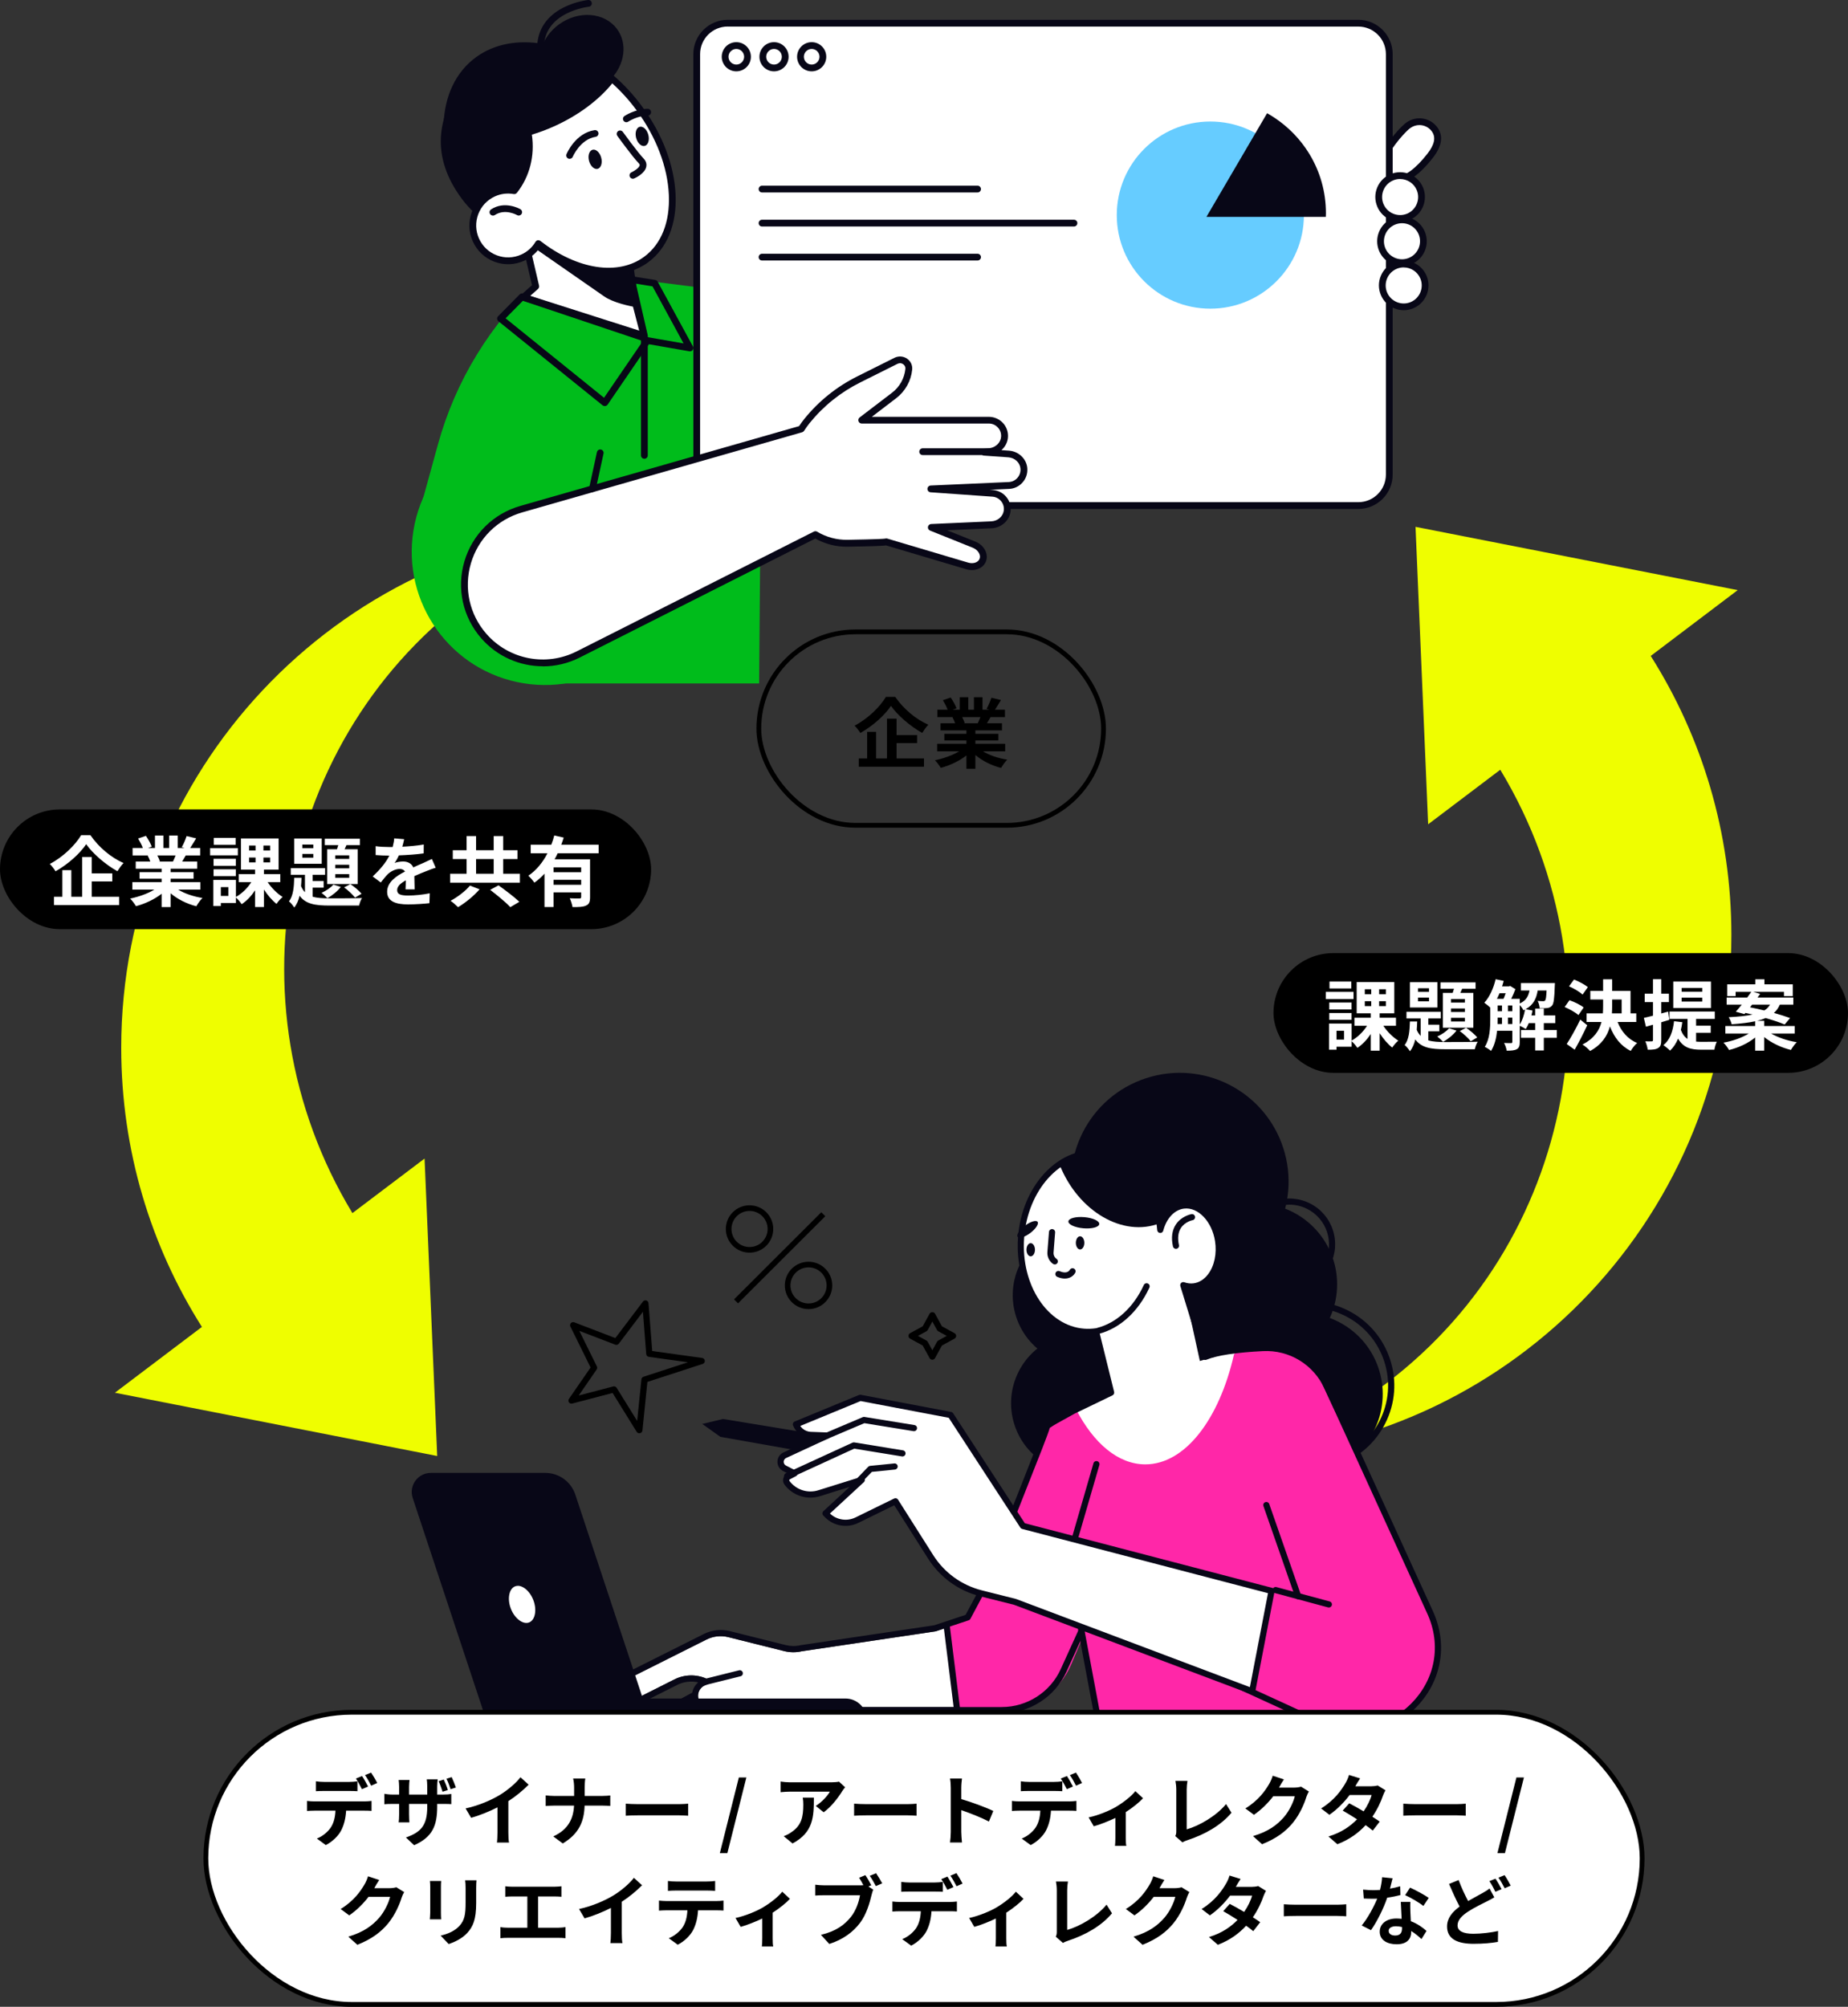
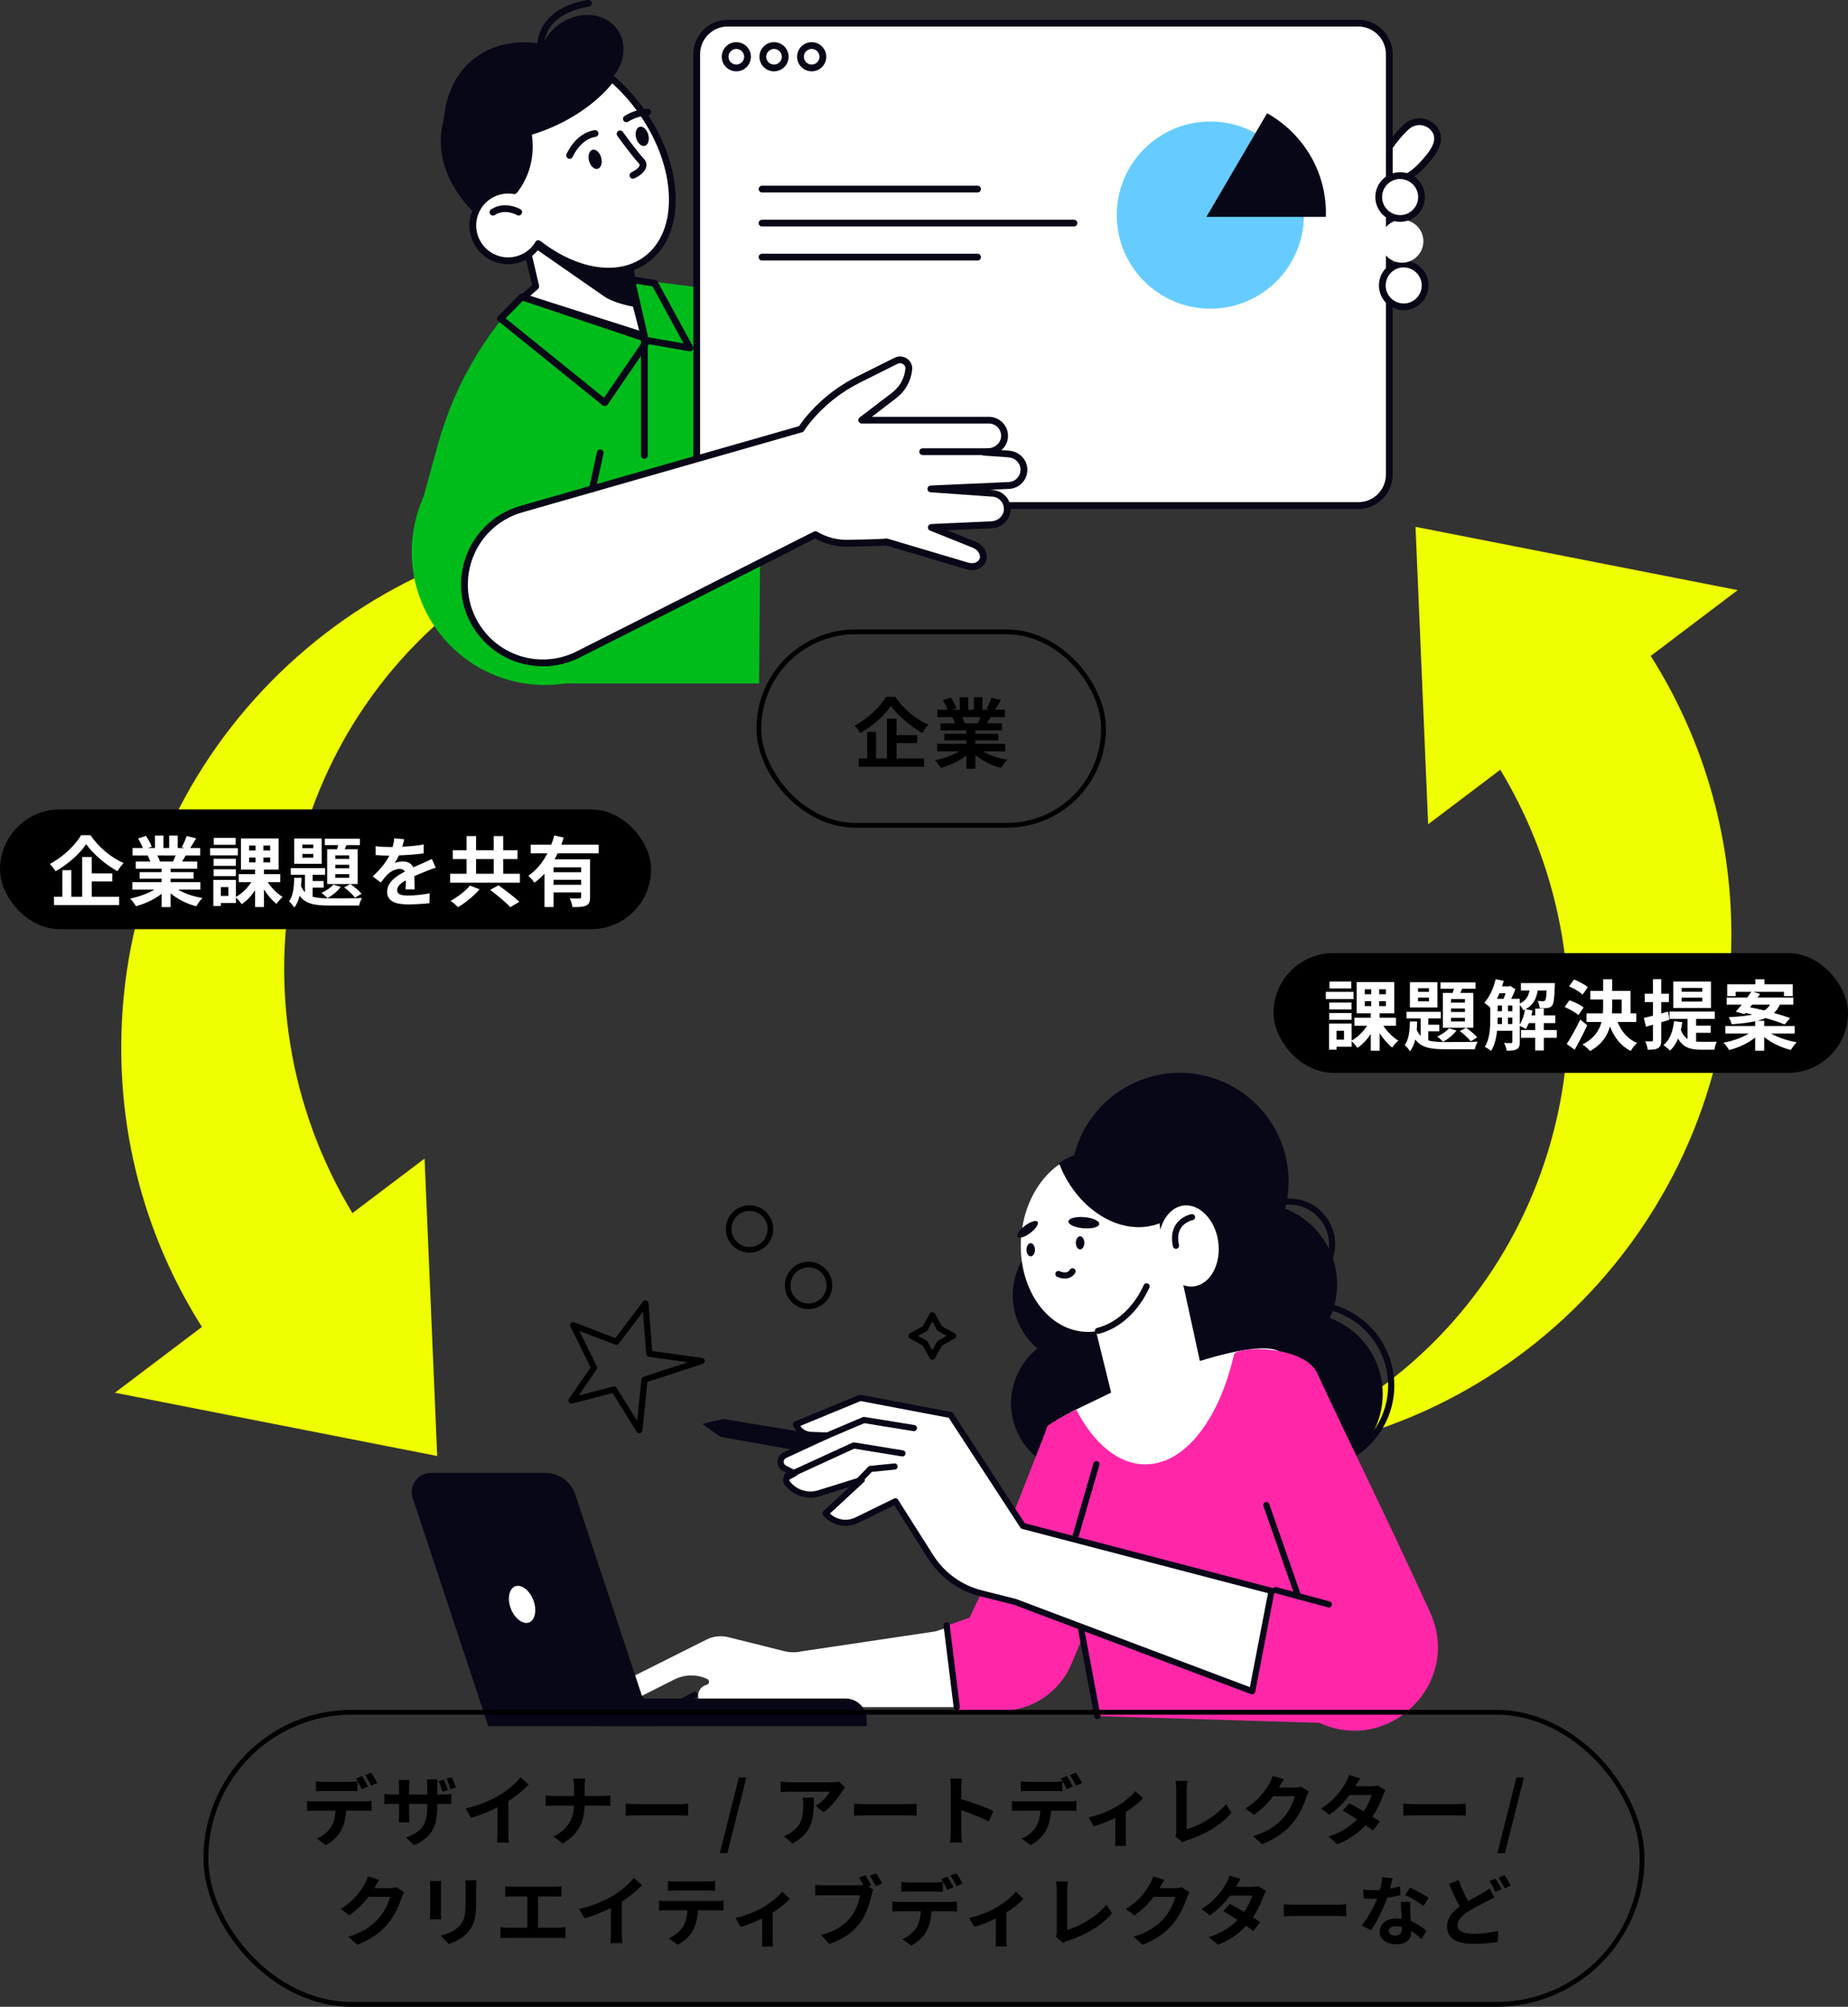
<svg xmlns="http://www.w3.org/2000/svg" width="386" height="419" viewBox="0 0 386 419" fill="none">
  <rect x="0" y="0" width="386" height="419" fill="#333333" stroke="none" />
  <g clip-path="url(#clip0_147_516)">
    <path d="M101.242 122.418C109.37 116.871 118.051 112.755 127 110C70.221 113.723 25.321 160.994 25.321 218.772C25.321 240.205 31.502 260.192 42.174 277.048L24 290.788L91.321 304L88.681 241.896L73.611 253.285C46.895 209.089 58.648 151.496 101.242 122.418Z" fill="#EFFE00" />
  </g>
  <g clip-path="url(#clip1_147_516)">
    <path d="M285.748 291.582C277.623 297.129 268.946 301.245 260 304C316.757 300.277 361.641 253.006 361.641 195.228C361.641 173.795 355.462 153.808 344.794 136.952L362.961 123.212L295.666 110L298.305 172.104L313.369 160.715C340.074 204.911 328.326 262.504 285.748 291.582Z" fill="#EFFE00" />
  </g>
  <g clip-path="url(#clip2_147_516)">
    <path d="M122.769 57.148L125.002 57.345L159.212 61.698L158.562 142.692H114.796L87.951 105.611L91.457 92.858C95.118 79.518 102.49 67.485 112.718 58.165L115.616 55.523L122.776 57.148H122.769Z" fill="#00BC1B" />
    <path d="M110.322 53.021L111.905 59.79L109.318 62.087L134.643 70.587L132.615 62.758L131.59 55.48L112.456 50.16L110.322 53.021Z" fill="white" />
    <path d="M134.643 71.293C134.565 71.293 134.495 71.279 134.417 71.258L109.092 62.758C108.851 62.68 108.675 62.475 108.625 62.228C108.576 61.981 108.661 61.726 108.851 61.557L111.12 59.543L109.636 53.184C109.587 52.979 109.636 52.767 109.756 52.597L111.891 49.736C112.067 49.502 112.364 49.397 112.647 49.474L131.781 54.788C132.049 54.865 132.254 55.092 132.29 55.367L133.307 62.602L135.329 70.396C135.392 70.65 135.315 70.912 135.124 71.088C134.99 71.216 134.82 71.279 134.643 71.279V71.293ZM110.696 61.804L133.632 69.506L131.929 62.934C131.929 62.934 131.915 62.885 131.915 62.857L130.961 56.038L112.739 50.972L111.092 53.184L112.598 59.635C112.654 59.889 112.569 60.151 112.378 60.327L110.703 61.811L110.696 61.804Z" fill="#080717" />
    <path d="M299.699 27.069C300.936 28.842 300.06 30.821 298.717 32.531C292.815 40.063 289.783 37.236 288.546 35.47C287.309 33.696 292.455 27.358 294.236 26.115C296.017 24.871 298.463 25.302 299.699 27.069Z" fill="white" />
    <path d="M291.847 38.197C291.811 38.197 291.769 38.197 291.734 38.197C290.278 38.155 289.005 37.378 287.959 35.873C287.224 34.813 287.797 32.905 289.67 30.192C291.006 28.256 292.787 26.256 293.826 25.535C295.925 24.073 298.816 24.582 300.279 26.666C301.509 28.425 301.17 30.545 299.275 32.969C296.561 36.438 294.059 38.197 291.854 38.197H291.847ZM296.483 26.115C295.847 26.115 295.197 26.306 294.632 26.694C293.861 27.231 292.186 29.033 290.829 30.997C289.168 33.407 288.892 34.749 289.111 35.067C289.903 36.198 290.765 36.756 291.762 36.784C293.515 36.841 295.706 35.209 298.144 32.1C299.636 30.199 299.947 28.687 299.106 27.479C298.484 26.588 297.487 26.115 296.469 26.115H296.483Z" fill="#080717" />
    <path d="M141.281 119.665C143.743 104.504 133.444 90.219 118.278 87.758C103.112 85.297 88.821 95.592 86.359 110.753C83.898 125.914 94.197 140.2 109.363 142.661C124.529 145.122 138.819 134.826 141.281 119.665Z" fill="#00BC1B" />
    <path d="M283.725 4.833H151.996C148.424 4.833 145.528 7.728 145.528 11.298V99.09C145.528 102.661 148.424 105.555 151.996 105.555H283.725C287.297 105.555 290.193 102.661 290.193 99.09V11.298C290.193 7.728 287.297 4.833 283.725 4.833Z" fill="white" />
    <path d="M283.718 106.269H151.996C148.037 106.269 144.821 103.047 144.821 99.097V11.305C144.821 7.348 148.045 4.134 151.996 4.134H283.718C287.676 4.134 290.893 7.356 290.893 11.305V99.097C290.893 103.054 287.669 106.269 283.718 106.269ZM151.996 5.54C148.815 5.54 146.235 8.126 146.235 11.298V99.09C146.235 102.27 148.822 104.849 151.996 104.849H283.718C286.899 104.849 289.479 102.263 289.479 99.09V11.305C289.479 8.126 286.892 5.547 283.718 5.547H151.996V5.54Z" fill="#080717" />
    <path d="M153.798 14.895C152.116 14.895 150.752 13.531 150.752 11.849C150.752 10.168 152.116 8.804 153.798 8.804C155.48 8.804 156.844 10.168 156.844 11.849C156.844 13.531 155.48 14.895 153.798 14.895ZM153.798 10.217C152.9 10.217 152.165 10.952 152.165 11.849C152.165 12.747 152.9 13.482 153.798 13.482C154.696 13.482 155.431 12.747 155.431 11.849C155.431 10.952 154.696 10.217 153.798 10.217Z" fill="#080717" />
    <path d="M161.672 14.895C159.99 14.895 158.626 13.531 158.626 11.849C158.626 10.168 159.99 8.804 161.672 8.804C163.354 8.804 164.718 10.168 164.718 11.849C164.718 13.531 163.354 14.895 161.672 14.895ZM161.672 10.217C160.774 10.217 160.039 10.952 160.039 11.849C160.039 12.747 160.774 13.482 161.672 13.482C162.57 13.482 163.305 12.747 163.305 11.849C163.305 10.952 162.57 10.217 161.672 10.217Z" fill="#080717" />
    <path d="M169.539 14.895C167.857 14.895 166.492 13.531 166.492 11.849C166.492 10.168 167.857 8.804 169.539 8.804C171.221 8.804 172.585 10.168 172.585 11.849C172.585 13.531 171.221 14.895 169.539 14.895ZM169.539 10.217C168.641 10.217 167.906 10.952 167.906 11.849C167.906 12.747 168.641 13.482 169.539 13.482C170.437 13.482 171.172 12.747 171.172 11.849C171.172 10.952 170.437 10.217 169.539 10.217Z" fill="#080717" />
    <path d="M132.615 62.85C132.678 63.323 133.413 63.782 133.413 64.235C131.441 63.931 128.049 63.175 126.197 61.889L110.512 50.993L110.845 50.527L130.89 55.572L132.615 62.85Z" fill="#080717" />
    <path d="M96.835 16.831C101.571 10.514 110.626 8.041 113.149 9.864C113.771 8.069 114.994 6.38 116.747 5.101C120.839 2.12 126.267 2.544 128.869 6.041C131.123 9.072 130.508 13.411 127.646 16.456C129.759 18.237 131.759 20.335 133.548 22.745C140.687 32.34 125.546 44.535 122.592 46.683C114.605 52.491 102.907 50.174 96.461 41.504C90.015 32.834 91.11 24.454 96.835 16.831Z" fill="#080717" />
    <path d="M98.171 19.48C100.886 18.745 103.43 18.83 105.466 19.911C111.212 22.964 113.467 35.675 104.929 42.274C104.398 42.684 103.649 42.833 103.239 43.348C97.422 35.477 95.733 26.384 98.178 19.48H98.171Z" fill="#080717" />
    <path d="M127.964 16.159C125.292 19.791 120.938 23.253 115.517 25.705C106.392 29.825 97.118 29.775 92.651 26.03C92.842 20.13 95.146 14.986 99.578 11.835C107.162 6.451 118.676 8.543 127.964 16.166V16.159Z" fill="#080717" />
    <path d="M103.098 40.359C104.505 39.724 106.003 39.568 107.417 39.823C110.329 36.163 111.028 31.549 110.293 27.62C112.018 27.133 113.764 26.497 115.51 25.712C120.825 23.31 125.108 19.94 127.794 16.386C129.851 18.166 131.802 20.258 133.555 22.639C142.15 34.318 142.779 48.45 134.968 54.194C129.116 58.497 120.182 56.872 112.456 50.88C111.707 52.124 110.597 53.163 109.17 53.806C105.459 55.48 101.091 53.834 99.415 50.124C97.74 46.415 99.387 42.048 103.098 40.374V40.359Z" fill="white" />
    <path d="M127.123 57.317C122.557 57.317 117.446 55.473 112.626 51.891C111.806 53 110.725 53.876 109.459 54.449C107.494 55.339 105.296 55.41 103.275 54.646C101.253 53.883 99.656 52.378 98.765 50.414C97.874 48.45 97.811 46.252 98.567 44.231C99.331 42.211 100.836 40.614 102.801 39.724C104.158 39.109 105.635 38.89 107.106 39.066C109.452 35.922 110.357 31.824 109.594 27.754C109.523 27.394 109.742 27.041 110.095 26.942C111.82 26.454 113.538 25.825 115.213 25.069C120.231 22.801 124.493 19.565 127.222 15.961C127.342 15.806 127.519 15.707 127.709 15.686C127.907 15.665 128.098 15.728 128.247 15.855C130.402 17.721 132.374 19.862 134.113 22.222C138.354 27.98 140.835 34.516 141.111 40.614C141.386 46.818 139.351 51.841 135.378 54.767C133.039 56.483 130.204 57.331 127.116 57.331L127.123 57.317ZM112.456 50.167C112.612 50.167 112.767 50.216 112.887 50.315C120.613 56.314 129.116 57.607 134.544 53.615C138.128 50.979 139.959 46.38 139.704 40.663C139.443 34.841 137.053 28.588 132.982 23.048C131.463 20.978 129.745 19.084 127.886 17.403C125.016 20.95 120.754 24.108 115.799 26.348C114.259 27.048 112.675 27.641 111.092 28.114C111.749 32.524 110.626 36.911 107.968 40.261C107.805 40.465 107.544 40.564 107.289 40.515C105.961 40.282 104.611 40.444 103.388 41.002C101.762 41.737 100.525 43.059 99.896 44.719C99.267 46.386 99.323 48.195 100.059 49.821C100.794 51.446 102.115 52.682 103.776 53.311C105.445 53.94 107.254 53.883 108.88 53.148C110.124 52.59 111.149 51.672 111.848 50.499C111.954 50.322 112.124 50.202 112.322 50.167C112.364 50.16 112.407 50.153 112.449 50.153L112.456 50.167Z" fill="#080717" />
    <path d="M112.916 10.337C112.916 10.337 112.894 10.337 112.887 10.337C112.499 10.323 112.195 9.991 112.209 9.602C112.35 6.091 114.252 3.314 117.708 1.569C120.252 0.283 122.726 0.014 122.832 5.97457e-05C123.228 -0.042 123.567 0.24 123.61 0.629C123.652 1.018 123.369 1.364 122.981 1.406C122.96 1.406 120.634 1.668 118.316 2.848C115.326 4.374 113.743 6.663 113.622 9.659C113.608 10.04 113.297 10.337 112.916 10.337Z" fill="#080717" />
    <path d="M135.414 28.129C135.711 29.231 135.378 30.27 134.679 30.46C133.979 30.644 133.173 29.909 132.876 28.807C132.579 27.705 132.912 26.666 133.611 26.475C134.311 26.292 135.117 27.026 135.414 28.129Z" fill="#080717" />
    <path d="M130.833 25.521C130.607 25.521 130.381 25.408 130.247 25.21C130.028 24.886 130.113 24.447 130.438 24.228C130.53 24.165 132.671 22.752 135.286 22.716H135.294C135.682 22.716 135.993 23.027 136 23.416C136 23.804 135.689 24.13 135.301 24.13C133.102 24.158 131.243 25.387 131.222 25.401C131.102 25.479 130.968 25.521 130.826 25.521H130.833Z" fill="#080717" />
    <path d="M125.575 32.919C125.872 34.022 125.539 35.06 124.84 35.251C124.14 35.435 123.334 34.7 123.037 33.598C122.74 32.495 123.073 31.457 123.772 31.266C124.472 31.082 125.278 31.817 125.575 32.919Z" fill="#080717" />
    <path d="M118.98 33.167C118.888 33.167 118.796 33.153 118.712 33.11C118.351 32.962 118.181 32.545 118.33 32.184C118.401 32.008 120.196 27.797 124.189 27.175C124.571 27.118 124.939 27.38 124.995 27.761C125.059 28.15 124.79 28.51 124.409 28.567C121.207 29.069 119.652 32.686 119.637 32.729C119.524 32.997 119.263 33.16 118.987 33.16L118.98 33.167Z" fill="#080717" />
    <path d="M132.198 37.321C131.929 37.321 131.675 37.166 131.554 36.904C131.392 36.551 131.554 36.134 131.908 35.972C132.537 35.682 133.519 35.025 133.611 34.523C133.625 34.46 133.647 34.318 133.406 34.071C132.148 32.785 129.074 28.546 128.946 28.369C128.72 28.051 128.791 27.613 129.102 27.38C129.42 27.154 129.858 27.224 130.091 27.535C130.12 27.578 133.23 31.867 134.417 33.082C135.039 33.725 135.074 34.361 134.997 34.778C134.735 36.177 132.862 37.081 132.487 37.251C132.396 37.293 132.297 37.314 132.198 37.314V37.321Z" fill="#080717" />
    <path d="M102.964 45.009C102.73 45.009 102.504 44.896 102.37 44.691C102.158 44.366 102.25 43.928 102.575 43.716C105.438 41.843 108.569 43.603 108.696 43.68C109.035 43.878 109.148 44.309 108.957 44.648C108.76 44.988 108.328 45.101 107.996 44.91C107.89 44.846 105.473 43.511 103.352 44.903C103.232 44.98 103.098 45.016 102.964 45.016V45.009Z" fill="#080717" />
    <path d="M210.697 94.794L205.594 94.434L206.774 94.299C208.393 94.116 209.736 92.837 209.828 91.212C209.934 89.311 208.428 87.735 206.548 87.735H180L186.778 82.563C188.503 81.249 189.613 79.27 189.832 77.108C189.973 75.688 188.439 74.699 187.16 75.335L179.35 79.235C175.179 81.32 171.497 84.273 168.556 87.905C168.118 88.442 167.722 89.007 167.348 89.587L108.873 106.318C97.33 109.618 93.153 123.806 101.069 132.829C105.989 138.446 114.089 140.015 120.754 136.651L170.309 111.632C172.267 112.805 174.564 113.469 177.017 113.426C181.258 113.356 184.955 113.257 185.11 113.137L202.017 118.16C203.424 118.577 204.816 118.061 205.254 116.966C205.735 115.772 204.922 114.317 203.445 113.723L194.518 110.141L207.099 109.575C208.725 109.505 210.153 108.325 210.365 106.707C210.605 104.82 209.213 103.139 207.34 103.004L194.433 102.093L210.732 101.365C212.57 101.28 214.012 99.705 213.863 97.804C213.736 96.165 212.337 94.914 210.697 94.794Z" fill="white" />
    <path d="M113.382 139.11C108.583 139.11 103.868 137.089 100.539 133.288C96.666 128.865 95.337 122.859 96.998 117.221C98.659 111.582 103.027 107.251 108.682 105.633L166.909 88.972C167.291 88.399 167.652 87.898 168.012 87.453C171.037 83.722 174.748 80.747 179.039 78.599L186.849 74.699C187.69 74.282 188.694 74.353 189.464 74.89C190.227 75.413 190.623 76.268 190.531 77.179C190.298 79.525 189.082 81.694 187.209 83.128L182.099 87.029H206.555C207.651 87.029 208.711 87.488 209.46 88.279C210.223 89.085 210.605 90.145 210.541 91.254C210.478 92.321 209.962 93.289 209.17 93.981L210.753 94.094C212.782 94.236 214.422 95.811 214.577 97.754C214.662 98.857 214.316 99.909 213.588 100.729C212.867 101.549 211.863 102.029 210.775 102.079L206.71 102.262L207.396 102.312C208.485 102.39 209.509 102.92 210.202 103.767C210.909 104.622 211.213 105.703 211.071 106.813C210.831 108.706 209.142 110.204 207.142 110.296L197.819 110.713L203.721 113.08C204.59 113.426 205.297 114.034 205.714 114.79C206.159 115.595 206.237 116.465 205.926 117.242C205.346 118.683 203.586 119.376 201.833 118.853L185.082 113.878C184.396 113.977 182.573 114.055 177.038 114.147C174.677 114.189 172.366 113.596 170.295 112.444L121.079 137.294C118.634 138.531 115.997 139.131 113.389 139.131L113.382 139.11ZM187.994 75.837C187.817 75.837 187.64 75.879 187.478 75.957L179.668 79.857C175.554 81.913 171.999 84.768 169.108 88.336C168.733 88.802 168.351 89.332 167.949 89.954C167.857 90.095 167.715 90.201 167.553 90.251L109.078 106.982C103.89 108.466 99.889 112.437 98.362 117.616C96.843 122.788 98.051 128.3 101.607 132.355C106.321 137.732 114.061 139.23 120.443 136.008L169.998 110.989C170.217 110.883 170.472 110.89 170.677 111.01C172.599 112.162 174.798 112.748 177.01 112.706C183.294 112.6 184.615 112.501 184.877 112.458C185.018 112.409 185.174 112.402 185.315 112.444L202.222 117.468C203.275 117.779 204.3 117.447 204.604 116.684C204.753 116.309 204.71 115.871 204.47 115.447C204.208 114.974 203.749 114.592 203.183 114.359L194.256 110.777C193.945 110.649 193.769 110.331 193.825 109.999C193.882 109.674 194.157 109.427 194.49 109.413L207.071 108.848C208.393 108.791 209.509 107.823 209.665 106.601C209.757 105.887 209.559 105.188 209.099 104.636C208.647 104.078 207.997 103.746 207.283 103.697L194.376 102.785C194.002 102.757 193.712 102.446 193.719 102.072C193.719 101.697 194.023 101.393 194.398 101.372L210.697 100.644C211.404 100.616 212.047 100.305 212.513 99.775C212.98 99.245 213.206 98.56 213.15 97.846C213.051 96.596 211.969 95.578 210.633 95.486L205.53 95.126C205.163 95.098 204.88 94.801 204.873 94.434C204.866 94.066 205.134 93.755 205.495 93.713L206.675 93.579C207.99 93.423 209.036 92.385 209.107 91.155C209.149 90.434 208.902 89.756 208.407 89.233C207.912 88.71 207.248 88.428 206.534 88.428H179.986C179.682 88.428 179.413 88.237 179.314 87.947C179.215 87.657 179.314 87.347 179.554 87.163L186.333 81.991C187.902 80.797 188.913 78.988 189.111 77.024C189.167 76.465 188.807 76.147 188.644 76.041C188.439 75.9 188.213 75.829 187.98 75.829L187.994 75.837Z" fill="#080717" />
    <path d="M206.774 95.013H192.723C192.334 95.013 192.016 94.695 192.016 94.306C192.016 93.918 192.334 93.6 192.723 93.6H206.774C207.163 93.6 207.481 93.918 207.481 94.306C207.481 94.695 207.163 95.013 206.774 95.013Z" fill="#080717" />
    <path d="M123.744 102.736C123.695 102.736 123.645 102.736 123.596 102.722C123.214 102.637 122.974 102.262 123.058 101.881L124.684 94.398C124.769 94.017 125.144 93.776 125.525 93.861C125.907 93.946 126.147 94.32 126.062 94.702L124.437 102.185C124.366 102.517 124.069 102.743 123.744 102.743V102.736Z" fill="#080717" />
    <path d="M297.332 57.868C298.279 60.151 297.204 62.765 294.921 63.719C292.638 64.666 290.023 63.592 289.069 61.309C288.122 59.027 289.196 56.413 291.479 55.459C293.762 54.512 296.377 55.586 297.332 57.868Z" fill="white" />
    <path d="M293.197 64.772C292.525 64.772 291.861 64.638 291.225 64.376C289.945 63.846 288.949 62.857 288.419 61.578C287.889 60.299 287.881 58.893 288.412 57.614C288.942 56.335 289.931 55.339 291.211 54.809C293.847 53.714 296.886 54.965 297.982 57.6C299.077 60.236 297.826 63.274 295.19 64.369C294.547 64.638 293.875 64.772 293.197 64.772ZM293.197 55.827C292.716 55.827 292.221 55.918 291.755 56.116C290.829 56.505 290.101 57.225 289.719 58.158C289.338 59.091 289.338 60.108 289.719 61.041C290.108 61.967 290.829 62.694 291.762 63.076C292.695 63.458 293.72 63.458 294.646 63.076C296.561 62.278 297.473 60.066 296.674 58.151C296.073 56.71 294.667 55.834 293.19 55.834L293.197 55.827Z" fill="#080717" />
    <path d="M296.964 48.655C297.911 50.937 296.837 53.551 294.554 54.505C292.271 55.459 289.656 54.378 288.701 52.096C287.754 49.814 288.829 47.199 291.112 46.245C293.395 45.291 296.01 46.373 296.964 48.655Z" fill="white" />
-     <path d="M292.836 55.551C290.808 55.551 288.878 54.349 288.051 52.364C286.956 49.728 288.207 46.69 290.843 45.595C292.122 45.065 293.529 45.058 294.808 45.588C296.088 46.118 297.084 47.107 297.614 48.386C298.144 49.665 298.152 51.071 297.621 52.35C297.091 53.629 296.102 54.625 294.822 55.155C294.172 55.423 293.501 55.551 292.836 55.551ZM292.836 46.605C292.349 46.605 291.854 46.704 291.387 46.895C289.472 47.694 288.56 49.905 289.359 51.82C290.157 53.735 292.37 54.646 294.285 53.848C295.211 53.459 295.939 52.739 296.321 51.806C296.703 50.873 296.703 49.856 296.321 48.923C295.932 47.997 295.211 47.27 294.278 46.888C293.819 46.697 293.331 46.605 292.843 46.605H292.836Z" fill="#080717" />
    <path d="M296.575 39.413C297.522 41.695 296.448 44.309 294.165 45.263C291.882 46.217 289.267 45.136 288.313 42.854C287.365 40.571 288.44 37.957 290.723 37.003C293.006 36.049 295.621 37.13 296.575 39.413Z" fill="white" />
    <path d="M292.447 46.316C291.776 46.316 291.112 46.182 290.475 45.92C289.196 45.39 288.2 44.401 287.669 43.122C287.139 41.843 287.132 40.437 287.662 39.158C288.192 37.879 289.182 36.883 290.461 36.353C293.098 35.258 296.137 36.509 297.233 39.144C298.328 41.78 297.077 44.818 294.441 45.913C293.798 46.182 293.126 46.316 292.447 46.316ZM292.447 37.371C291.967 37.371 291.472 37.462 291.006 37.66C290.08 38.049 289.352 38.77 288.97 39.702C288.588 40.635 288.588 41.653 288.97 42.585C289.359 43.511 290.08 44.239 291.013 44.62C291.946 45.002 292.971 45.002 293.896 44.62C295.812 43.822 296.724 41.61 295.925 39.695C295.324 38.254 293.918 37.378 292.44 37.378L292.447 37.371Z" fill="#080717" />
    <path d="M272.353 44.91C272.353 55.699 263.602 64.447 252.809 64.447C242.016 64.447 233.266 55.699 233.266 44.91C233.266 34.12 242.016 25.373 252.809 25.373C263.602 25.373 272.353 34.12 272.353 44.91Z" fill="#66CCFF" />
    <path d="M264.662 23.642L251.996 45.277H276.933C276.933 45.277 276.954 44.825 276.954 44.535C276.954 35.513 271.999 27.776 264.662 23.635V23.642Z" fill="#080717" />
    <path d="M204.187 40.183H159.17C158.781 40.183 158.463 39.865 158.463 39.476C158.463 39.088 158.781 38.77 159.17 38.77H204.187C204.576 38.77 204.894 39.088 204.894 39.476C204.894 39.865 204.576 40.183 204.187 40.183Z" fill="#080717" />
    <path d="M224.324 47.291H159.17C158.781 47.291 158.463 46.973 158.463 46.584C158.463 46.196 158.781 45.878 159.17 45.878H224.324C224.713 45.878 225.031 46.196 225.031 46.584C225.031 46.973 224.713 47.291 224.324 47.291Z" fill="#080717" />
    <path d="M204.187 54.392H159.17C158.781 54.392 158.463 54.074 158.463 53.686C158.463 53.297 158.781 52.979 159.17 52.979H204.187C204.576 52.979 204.894 53.297 204.894 53.686C204.894 54.074 204.576 54.392 204.187 54.392Z" fill="#080717" />
    <path d="M126.317 84.789C126.154 84.789 125.999 84.732 125.872 84.633L104.102 67.068C103.946 66.941 103.854 66.757 103.84 66.559C103.826 66.361 103.904 66.163 104.045 66.022L108.54 61.472C108.731 61.281 109.007 61.218 109.261 61.295L133.632 69.067L131.208 58.532C131.159 58.306 131.222 58.066 131.378 57.889C131.54 57.72 131.774 57.635 132.007 57.678L136.863 58.455C137.082 58.49 137.266 58.624 137.372 58.815L144.73 72.318C144.857 72.558 144.843 72.848 144.68 73.067C144.525 73.286 144.249 73.399 143.987 73.349L135.541 71.873L126.918 84.478C126.805 84.64 126.635 84.746 126.437 84.775C126.402 84.775 126.366 84.782 126.331 84.782L126.317 84.789ZM105.6 66.453L126.168 83.051L134.537 70.82C134.488 70.82 134.431 70.806 134.382 70.792L109.247 62.772L105.607 66.453H105.6ZM135.244 70.396C135.244 70.396 135.294 70.396 135.322 70.403L142.779 71.703L136.29 59.79L132.82 59.232L135.286 69.951C135.322 70.099 135.308 70.255 135.244 70.389V70.396Z" fill="#080717" />
    <path d="M134.594 95.79C134.205 95.79 133.887 95.472 133.887 95.084V70.82C133.887 70.431 134.205 70.113 134.594 70.113C134.983 70.113 135.301 70.431 135.301 70.82V95.084C135.301 95.472 134.983 95.79 134.594 95.79Z" fill="#080717" />
  </g>
  <path d="M185.044 145.506H186.996C188.724 148.034 191.348 150.21 193.908 151.314C193.428 151.81 192.996 152.434 192.628 153.026C190.148 151.65 187.476 149.346 186.1 147.378C184.804 149.33 182.34 151.554 179.7 153.042C179.46 152.61 178.916 151.906 178.5 151.506C181.268 150.082 183.844 147.538 185.044 145.506ZM187.268 155.154V158.354H192.996V160.082H179.38V158.354H181.124V152.802H182.996V158.354H185.268V150.05H187.268V153.474H191.556V155.154H187.268ZM204.788 149.73H200.964C201.188 150.146 201.396 150.61 201.508 150.962L201.236 151.01H204.228C204.42 150.626 204.612 150.162 204.788 149.73ZM209.956 156.866H205.316C206.676 157.698 208.532 158.322 210.388 158.61C209.956 159.026 209.396 159.826 209.108 160.338C207.14 159.842 205.204 158.882 203.732 157.634V160.514H201.86V157.73C200.372 158.898 198.404 159.826 196.5 160.322C196.228 159.858 195.684 159.122 195.284 158.738C197.076 158.37 198.964 157.698 200.34 156.866H195.748V155.298H201.86V154.594H197.252V153.218H201.86V152.498H196.452V151.01H199.492C199.364 150.61 199.156 150.13 198.948 149.762L199.14 149.73H195.796V148.178H197.94C197.716 147.57 197.3 146.802 196.948 146.194L198.58 145.634C199.044 146.322 199.572 147.266 199.796 147.89L199.012 148.178H200.468V145.57H202.244V148.178H203.428V145.57H205.22V148.178H206.644L206.068 148.002C206.452 147.346 206.852 146.386 207.076 145.682L209.076 146.162C208.628 146.898 208.196 147.618 207.828 148.178H209.908V149.73H206.9C206.644 150.194 206.388 150.626 206.148 151.01H209.284V152.498H203.732V153.218H208.532V154.594H203.732V155.298H209.956V156.866Z" fill="black" />
  <rect x="158.5" y="131.927" width="72" height="40.391" rx="20.195" stroke="black" />
  <rect x="0.5" y="169.5" width="135" height="24" rx="12" fill="black" />
  <path d="M16.944 174.384H18.896C20.624 176.912 23.248 179.088 25.808 180.192C25.328 180.688 24.896 181.312 24.528 181.904C22.048 180.528 19.376 178.224 18 176.256C16.704 178.208 14.24 180.432 11.6 181.92C11.36 181.488 10.816 180.784 10.4 180.384C13.168 178.96 15.744 176.416 16.944 174.384ZM19.168 184.032V187.232H24.896V188.96H11.28V187.232H13.024V181.68H14.896V187.232H17.168V178.928H19.168V182.352H23.456V184.032H19.168ZM36.688 178.608H32.864C33.088 179.024 33.296 179.488 33.408 179.84L33.136 179.888H36.128C36.32 179.504 36.512 179.04 36.688 178.608ZM41.856 185.744H37.216C38.576 186.576 40.432 187.2 42.288 187.488C41.856 187.904 41.296 188.704 41.008 189.216C39.04 188.72 37.104 187.76 35.632 186.512V189.392H33.76V186.608C32.272 187.776 30.304 188.704 28.4 189.2C28.128 188.736 27.584 188 27.184 187.616C28.976 187.248 30.864 186.576 32.24 185.744H27.648V184.176H33.76V183.472H29.152V182.096H33.76V181.376H28.352V179.888H31.392C31.264 179.488 31.056 179.008 30.848 178.64L31.04 178.608H27.696V177.056H29.84C29.616 176.448 29.2 175.68 28.848 175.072L30.48 174.512C30.944 175.2 31.472 176.144 31.696 176.768L30.912 177.056H32.368V174.448H34.144V177.056H35.328V174.448H37.12V177.056H38.544L37.968 176.88C38.352 176.224 38.752 175.264 38.976 174.56L40.976 175.04C40.528 175.776 40.096 176.496 39.728 177.056H41.808V178.608H38.8C38.544 179.072 38.288 179.504 38.048 179.888H41.184V181.376H35.632V182.096H40.432V183.472H35.632V184.176H41.856V185.744ZM49.216 174.944V176.384H44.656V174.944H49.216ZM49.68 177.088V178.592H43.888V177.088H49.68ZM49.264 179.312V180.768H44.608V179.312H49.264ZM44.608 182.928V181.504H49.264V182.928H44.608ZM47.696 187.056V185.216H46.128V187.056H47.696ZM52.032 179.04V180.064H53.376V179.04H52.032ZM52.032 176.544V177.584H53.376V176.544H52.032ZM56.432 177.584V176.544H55.024V177.584H56.432ZM56.432 180.064V179.04H55.024V180.064H56.432ZM58.544 184.176H55.904C56.704 185.392 57.92 186.592 59.04 187.28C58.624 187.6 58.048 188.272 57.76 188.72C56.848 188.016 55.904 186.912 55.136 185.728V189.376H53.28V185.888C52.496 187.072 51.52 188.112 50.48 188.784C50.208 188.368 49.68 187.744 49.28 187.392V188.544H46.128V189.168H44.56V183.712H49.28V187.264C50.512 186.592 51.712 185.424 52.496 184.176H49.872V182.496H53.28V181.568H50.336V175.056H58.192V181.568H55.136V182.496H58.544V184.176ZM72.944 179.328V178.592H70.032V179.328H72.944ZM72.944 181.296V180.56H70.032V181.296H72.944ZM72.944 183.28V182.512H70.032V183.28H72.944ZM68.336 177.312H70.384C70.48 177.04 70.56 176.736 70.656 176.448H67.84V175.12H75.168V176.448H72.368L71.984 177.312H74.704V184.576H68.336V177.312ZM71.872 185.28L73.184 184.592C74.032 185.152 75.024 186 75.52 186.608L74.16 187.408C73.664 186.784 72.672 185.84 71.872 185.28ZM69.632 184.688L71.184 185.184C70.496 186.08 69.376 186.992 68.384 187.52C68.112 187.216 67.504 186.672 67.168 186.416C68.112 185.984 69.072 185.36 69.632 184.688ZM65.44 177.088V176.336H63.152V177.088H65.44ZM65.44 179.072V178.288H63.152V179.072H65.44ZM67.2 175.072V180.352H61.456V175.072H67.2ZM65.296 185.328V187.216C66.256 187.504 67.424 187.568 68.848 187.568C69.936 187.568 74.304 187.568 75.616 187.504C75.36 187.872 75.104 188.608 75.008 189.072H68.848C65.84 189.072 63.856 188.768 62.576 187.024C62.352 187.984 62 188.832 61.456 189.488C61.216 189.088 60.736 188.48 60.352 188.192C61.248 187.088 61.408 185.2 61.456 183.28H62.976C62.96 183.872 62.928 184.448 62.88 185.024C63.104 185.536 63.376 185.952 63.696 186.288V182.64H60.736V181.264H67.904V182.64H65.296V183.952H67.6V185.328H65.296ZM86.608 185.696H84.704C84.736 185.232 84.752 184.496 84.768 183.808C83.6 184.448 82.96 185.072 82.96 185.856C82.96 186.736 83.712 186.976 85.264 186.976C86.608 186.976 88.368 186.8 89.76 186.512L89.696 188.576C88.64 188.704 86.704 188.832 85.216 188.832C82.736 188.832 80.864 188.24 80.864 186.192C80.864 184.176 82.784 182.896 84.592 181.968C84.336 181.568 83.92 181.424 83.488 181.424C82.592 181.424 81.616 181.936 81.008 182.512C80.528 182.992 80.08 183.568 79.536 184.256L77.84 182.992C79.504 181.456 80.624 180.048 81.328 178.64H81.136C80.496 178.64 79.328 178.608 78.464 178.528V176.672C79.264 176.8 80.448 176.848 81.248 176.848H82.016C82.208 176.128 82.32 175.488 82.336 175.04L84.416 175.216C84.336 175.6 84.224 176.144 84.032 176.784C85.52 176.704 87.12 176.576 88.512 176.32L88.496 178.176C86.976 178.4 85.024 178.528 83.328 178.592C83.072 179.152 82.752 179.728 82.416 180.192C82.832 179.984 83.68 179.872 84.208 179.872C85.168 179.872 85.968 180.288 86.32 181.104C87.136 180.72 87.808 180.448 88.464 180.16C89.072 179.888 89.632 179.616 90.208 179.344L91.008 181.184C90.496 181.312 89.664 181.632 89.12 181.856C88.416 182.128 87.52 182.48 86.544 182.928C86.56 183.808 86.592 184.976 86.608 185.696ZM98.16 184.896L100.176 185.68C98.976 187.056 97.216 188.496 95.68 189.408C95.264 188.992 94.56 188.384 94.112 188.08C95.616 187.28 97.312 185.968 98.16 184.896ZM102.384 185.792L104.128 184.848C105.488 185.824 107.472 187.312 108.48 188.288L106.592 189.408C105.712 188.432 103.808 186.88 102.384 185.792ZM99.44 179.36V182.432H103.12V179.36H99.44ZM105.104 182.432H108.592V184.288H94.016V182.432H97.456V179.36H94.576V177.52H97.456V174.56H99.44V177.52H103.12V174.56H105.104V177.52H108.096V179.36H105.104V182.432ZM121.392 182.112V181.088H115.616V182.112H121.392ZM115.616 184.736H121.392V183.696H115.616V184.736ZM125.04 178.16H116.48C116.288 178.592 116.08 179.008 115.84 179.424H123.248V187.328C123.248 188.272 123.072 188.784 122.416 189.072C121.792 189.376 120.88 189.392 119.584 189.392C119.504 188.864 119.248 188.064 119.008 187.552C119.824 187.6 120.752 187.6 121.024 187.6C121.296 187.584 121.392 187.504 121.392 187.28V186.32H115.616V189.376H113.728V182.416C113.088 183.12 112.4 183.76 111.616 184.288C111.344 183.872 110.736 183.184 110.368 182.832C112.064 181.696 113.392 180.016 114.352 178.16H110.848V176.368H115.152C115.408 175.712 115.616 175.072 115.776 174.432L117.744 174.88C117.584 175.376 117.424 175.872 117.232 176.368H125.04V178.16Z" fill="white" />
  <rect x="0.5" y="169.5" width="135" height="24" rx="12" stroke="black" />
  <rect x="266" y="199" width="120" height="25" rx="12.5" fill="black" />
  <path d="M282.256 204.944V206.384H277.696V204.944H282.256ZM282.72 207.088V208.592H276.928V207.088H282.72ZM282.304 209.312V210.768H277.648V209.312H282.304ZM277.648 212.928V211.504H282.304V212.928H277.648ZM280.736 217.056V215.216H279.168V217.056H280.736ZM285.072 209.04V210.064H286.416V209.04H285.072ZM285.072 206.544V207.584H286.416V206.544H285.072ZM289.472 207.584V206.544H288.064V207.584H289.472ZM289.472 210.064V209.04H288.064V210.064H289.472ZM291.584 214.176H288.944C289.744 215.392 290.96 216.592 292.08 217.28C291.664 217.6 291.088 218.272 290.8 218.72C289.888 218.016 288.944 216.912 288.176 215.728V219.376H286.32V215.888C285.536 217.072 284.56 218.112 283.52 218.784C283.248 218.368 282.72 217.744 282.32 217.392V218.544H279.168V219.168H277.6V213.712H282.32V217.264C283.552 216.592 284.752 215.424 285.536 214.176H282.912V212.496H286.32V211.568H283.376V205.056H291.232V211.568H288.176V212.496H291.584V214.176ZM305.984 209.328V208.592H303.072V209.328H305.984ZM305.984 211.296V210.56H303.072V211.296H305.984ZM305.984 213.28V212.512H303.072V213.28H305.984ZM301.376 207.312H303.424C303.52 207.04 303.6 206.736 303.696 206.448H300.88V205.12H308.208V206.448H305.408L305.024 207.312H307.744V214.576H301.376V207.312ZM304.912 215.28L306.224 214.592C307.072 215.152 308.064 216 308.56 216.608L307.2 217.408C306.704 216.784 305.712 215.84 304.912 215.28ZM302.672 214.688L304.224 215.184C303.536 216.08 302.416 216.992 301.424 217.52C301.152 217.216 300.544 216.672 300.208 216.416C301.152 215.984 302.112 215.36 302.672 214.688ZM298.48 207.088V206.336H296.192V207.088H298.48ZM298.48 209.072V208.288H296.192V209.072H298.48ZM300.24 205.072V210.352H294.496V205.072H300.24ZM298.336 215.328V217.216C299.296 217.504 300.464 217.568 301.888 217.568C302.976 217.568 307.344 217.568 308.656 217.504C308.4 217.872 308.144 218.608 308.048 219.072H301.888C298.88 219.072 296.896 218.768 295.616 217.024C295.392 217.984 295.04 218.832 294.496 219.488C294.256 219.088 293.776 218.48 293.392 218.192C294.288 217.088 294.448 215.2 294.496 213.28H296.016C296 213.872 295.968 214.448 295.92 215.024C296.144 215.536 296.416 215.952 296.736 216.288V212.64H293.776V211.264H300.944V212.64H298.336V213.952H300.64V215.328H298.336ZM317.44 209.856V213.904C317.968 213.088 318.352 211.92 318.544 210.784C318.432 210.832 318.32 210.896 318.208 210.944C318.064 210.624 317.744 210.176 317.44 209.856ZM314.976 213.808H315.888V212.48H314.976V213.808ZM312.816 212.48V212.752C312.816 213.088 312.816 213.44 312.8 213.808H313.728V212.48H312.816ZM314.496 207.376H313.216C313.04 207.776 312.864 208.176 312.672 208.544H314.048C314.208 208.192 314.352 207.776 314.496 207.376ZM314.976 209.936V211.136H315.888V209.936H314.976ZM312.816 209.936V211.136H313.728V209.936H312.816ZM325.184 215.056V216.688H322.464V219.328H320.656V216.688H317.696V215.056H320.656V213.616H319.328C319.136 214.08 318.928 214.496 318.688 214.848C318.416 214.656 317.84 214.352 317.44 214.176V217.552C317.44 218.304 317.312 218.784 316.832 219.056C316.336 219.328 315.68 219.376 314.704 219.376C314.656 218.912 314.4 218.192 314.16 217.76C314.8 217.792 315.424 217.792 315.616 217.792C315.808 217.792 315.888 217.728 315.888 217.52V215.216H312.704C312.544 216.72 312.176 218.272 311.44 219.424C311.168 219.168 310.48 218.736 310.128 218.576C311.2 216.928 311.28 214.544 311.28 212.752V210.384C310.96 210.064 310.368 209.584 310.032 209.36C311.12 208.192 311.968 206.32 312.4 204.448L314.08 204.8C313.984 205.184 313.872 205.568 313.744 205.936H315.2L315.44 205.856L316.528 206.528C316.304 207.152 315.984 207.888 315.648 208.544H317.44V209.52C318.768 208.912 319.248 207.984 319.472 206.816H317.68V205.264H324.784C324.784 205.264 324.768 205.664 324.752 205.872C324.672 208.416 324.544 209.52 324.192 209.936C323.92 210.272 323.616 210.4 323.216 210.464C322.864 210.512 322.24 210.528 321.6 210.512C321.568 210.016 321.408 209.376 321.168 208.976C321.664 209.024 322.096 209.04 322.32 209.04C322.512 209.04 322.64 209.008 322.752 208.864C322.896 208.688 322.976 208.144 323.04 206.816H321.184C320.912 208.48 320.304 209.808 318.672 210.704L320.096 210.992C320.032 211.328 319.968 211.68 319.872 212.016H320.656V210.576H322.464V212.016H324.864V213.616H322.464V215.056H325.184ZM331.664 206.096L330.56 207.664C329.984 207.104 328.736 206.368 327.728 205.936L328.768 204.512C329.744 204.896 331.024 205.568 331.664 206.096ZM330.784 210.352L329.696 211.936C329.088 211.392 327.824 210.688 326.816 210.256L327.824 208.832C328.816 209.184 330.144 209.808 330.784 210.352ZM330.08 212.88L331.536 214.064C330.736 215.76 329.808 217.6 328.912 219.168L327.248 217.984C328.048 216.768 329.184 214.752 330.08 212.88ZM336.736 208.688V210.016C336.736 210.544 336.72 211.056 336.688 211.584H338.72V208.688H336.736ZM341.776 213.376H337.872C338.64 215.344 340 216.96 341.952 217.76C341.504 218.144 340.912 218.896 340.624 219.424C338.544 218.4 337.184 216.624 336.272 214.304C335.744 216.272 334.576 218.096 332.128 219.44C331.792 219.04 331.056 218.384 330.544 218.096C332.976 216.816 334.048 215.168 334.512 213.376H331.392V211.584H334.8C334.832 211.056 334.848 210.528 334.848 210V208.688H332.176V206.896H334.848V204.464H336.736V206.896H340.576V211.584H341.776V213.376ZM355.552 207.072V206.272H351.248V207.072H355.552ZM355.552 209.12V208.304H351.248V209.12H355.552ZM357.376 204.944V210.464H349.504V204.944H357.376ZM348.688 212.928L346.992 213.44V217.168C346.992 218.048 346.848 218.512 346.368 218.8C345.888 219.12 345.184 219.184 344.16 219.168C344.112 218.704 343.904 217.92 343.664 217.424C344.256 217.44 344.8 217.44 344.992 217.424C345.184 217.424 345.264 217.36 345.264 217.152V213.952C344.736 214.096 344.256 214.24 343.792 214.368L343.36 212.528C343.904 212.416 344.544 212.24 345.264 212.064V209.232H343.536V207.472H345.264V204.448H346.992V207.472H348.592V209.232H346.992V211.6L348.432 211.216L348.688 212.928ZM354.272 215.632V217.472C354.64 217.504 354.992 217.52 355.392 217.52C355.936 217.52 357.92 217.52 358.608 217.504C358.384 217.888 358.16 218.688 358.096 219.168H355.312C353.216 219.168 351.6 218.784 350.512 216.848C350.096 217.856 349.536 218.704 348.832 219.36C348.544 219.056 347.824 218.464 347.44 218.224C348.768 217.168 349.424 215.392 349.664 213.216L351.392 213.424C351.312 214 351.216 214.544 351.088 215.04C351.44 215.968 351.904 216.544 352.48 216.912V212.736H348.72V211.2H358.176V212.736H354.272V214.144H357.328V215.632H354.272ZM365.968 209.76L365.536 210.32C366.464 210.496 367.488 210.72 368.512 210.976C369.072 210.64 369.44 210.224 369.712 209.76H365.968ZM374.864 215.792H369.952C371.36 216.624 373.36 217.296 375.296 217.6C374.88 218 374.352 218.736 374.08 219.216C372.08 218.736 370.016 217.76 368.496 216.528V219.376H366.608V216.624C365.136 217.824 363.136 218.752 361.152 219.232C360.896 218.768 360.384 218.064 359.984 217.696C361.904 217.36 363.904 216.656 365.264 215.792H360.384V214.224H366.608V213.232C365.312 213.52 363.696 213.712 361.696 213.856C361.616 213.408 361.312 212.752 361.072 212.384C363.232 212.272 364.848 212.096 366.08 211.824C365.568 211.712 365.056 211.584 364.576 211.488L364.368 211.728L362.56 211.232C362.944 210.816 363.36 210.304 363.808 209.76H360.656V208.272H364.944C365.248 207.856 365.552 207.456 365.808 207.088H362.528V207.968H360.768V205.52H366.64V204.464H368.544V205.52H374.464V207.968H372.624V207.088H366.192L367.648 207.52C367.472 207.76 367.296 208.016 367.104 208.272H374.576V209.76H371.76C371.472 210.432 371.072 211.008 370.528 211.488C371.824 211.856 373.008 212.224 373.904 212.56L372.768 213.904C371.808 213.488 370.368 213.008 368.8 212.56C368.288 212.784 367.696 212.976 367.008 213.136H368.496V214.224H374.864V215.792Z" fill="white" />
  <g clip-path="url(#clip3_147_516)">
    <path d="M146.425 355.635C145.975 355.141 145.763 354.473 145.834 353.805C145.937 352.822 146.65 352 147.615 351.763C147.879 351.698 148.072 351.474 148.097 351.204C148.123 350.934 147.975 350.677 147.731 350.562C145.531 349.534 143.017 349.573 140.85 350.664L133.808 354.21C133.808 354.21 133.75 354.242 133.724 354.261C133.698 354.267 133.666 354.28 133.641 354.299L132.438 354.903C130.933 355.712 129.235 356.143 127.525 356.143H126.721C125.827 356.143 125.345 355.539 125.184 354.974C125.023 354.409 125.132 353.644 125.859 353.208L147.57 342.328C148.978 341.621 150.599 341.442 152.13 341.827L163.802 344.743C165.004 345.045 166.284 345.058 167.442 344.781L195.384 340.62C195.423 340.62 195.455 340.607 195.494 340.594L197.294 339.997L199.789 356.316C199.796 356.361 199.815 356.393 199.828 356.432H148.175C147.506 356.432 146.863 356.149 146.419 355.648L146.425 355.635Z" fill="white" />
    <path d="M136.933 357.414H136.129C134.457 357.414 133.422 356.136 133.268 354.871C133.223 354.518 133.473 354.197 133.827 354.158C134.174 354.113 134.502 354.364 134.541 354.717C134.625 355.398 135.152 356.13 136.123 356.13H136.927C138.637 356.13 140.335 355.7 141.84 354.89L144.773 353.31C145.088 353.143 145.474 353.259 145.641 353.574C145.808 353.888 145.692 354.274 145.377 354.441L142.445 356.021C140.753 356.933 138.843 357.414 136.92 357.414H136.933Z" fill="#080717" />
    <path d="M230.739 284.339C238.429 281.829 242.626 273.568 240.112 265.888C237.598 258.207 229.326 254.016 221.636 256.526C213.945 259.037 209.749 267.298 212.262 274.978C214.776 282.659 223.048 286.85 230.739 284.339Z" fill="#080717" />
    <path d="M230.388 306.891C238.079 304.381 242.275 296.119 239.762 288.439C237.248 280.759 228.976 276.568 221.285 279.078C213.595 281.588 209.398 289.849 211.912 297.53C214.426 305.21 222.698 309.401 230.388 306.891Z" fill="#080717" />
    <path d="M262.35 285.065C271.705 285.065 279.289 277.491 279.289 268.148C279.289 258.805 271.705 251.231 262.35 251.231C252.995 251.231 245.411 258.805 245.411 268.148C245.411 277.491 252.995 285.065 262.35 285.065Z" fill="#080717" />
    <path d="M286.422 299.718C291.216 291.696 288.591 281.311 280.557 276.522C272.524 271.734 262.125 274.356 257.331 282.379C252.536 290.402 255.162 300.787 263.195 305.575C271.228 310.363 281.627 307.741 286.422 299.718Z" fill="#080717" />
    <path d="M273.623 306.857C270.897 306.857 268.189 306.214 265.688 304.949C257.044 300.569 253.578 289.978 257.964 281.346C260.086 277.165 263.72 274.057 268.183 272.599C272.646 271.141 277.411 271.507 281.598 273.633C285.784 275.753 288.897 279.381 290.357 283.838C291.817 288.296 291.45 293.055 289.321 297.236C287.199 301.417 283.566 304.525 279.103 305.983C277.308 306.568 275.463 306.863 273.623 306.863V306.857ZM273.656 273.004C271.951 273.004 270.241 273.273 268.575 273.819C264.44 275.168 261.077 278.045 259.102 281.925C255.038 289.927 258.247 299.74 266.26 303.8C270.144 305.765 274.556 306.105 278.697 304.756C282.833 303.408 286.196 300.53 288.17 296.651C290.138 292.772 290.479 288.366 289.128 284.23C287.778 280.101 284.897 276.742 281.013 274.77C278.691 273.595 276.183 272.997 273.656 272.997V273.004Z" fill="#080717" />
    <path d="M269.289 269.356C267.836 269.356 266.356 269.022 264.974 268.322C260.266 265.939 258.382 260.171 260.768 255.47C261.925 253.19 263.9 251.501 266.331 250.711C268.762 249.921 271.353 250.12 273.636 251.27C275.919 252.426 277.611 254.398 278.402 256.825C279.193 259.253 278.993 261.841 277.836 264.121C276.151 267.442 272.774 269.356 269.282 269.356H269.289ZM269.315 251.52C268.446 251.52 267.578 251.655 266.736 251.931C264.633 252.619 262.922 254.083 261.919 256.055C259.855 260.12 261.482 265.11 265.559 267.178C269.63 269.24 274.627 267.615 276.697 263.543C277.701 261.571 277.874 259.33 277.186 257.23C276.498 255.13 275.032 253.421 273.057 252.419C271.881 251.822 270.601 251.52 269.315 251.52Z" fill="#080717" />
    <path d="M253.488 268.256C265.416 264.363 271.924 251.551 268.026 239.639C264.128 227.728 251.298 221.227 239.371 225.121C227.444 229.014 220.935 241.826 224.833 253.738C228.732 265.65 241.561 272.15 253.488 268.256Z" fill="#080717" />
    <path d="M265.134 284.478C265.692 276.417 259.6 269.431 251.529 268.875C243.457 268.318 236.462 274.402 235.904 282.463C235.347 290.524 241.439 297.51 249.51 298.066C257.582 298.623 264.577 292.539 265.134 284.478Z" fill="#080717" />
    <path d="M241.777 316.054L268.582 283.305C267.861 283.337 268.299 278.752 250.62 284.159L247.166 268.328C247.874 268.578 248.613 268.681 249.359 268.585C252.858 268.142 255.173 263.826 254.427 259.028C253.739 254.597 250.523 251.315 247.263 251.7C244.903 251.976 243.083 254.025 242.356 256.787C241.642 248.181 236.24 241.347 229.205 240.827C221.172 240.236 214.047 248.091 213.282 258.373C212.523 268.656 218.42 277.467 226.452 278.058C227.295 278.122 228.118 278.084 228.935 277.968L232.092 290.762L224.163 294.59L220.677 296.516L241.777 316.047V316.054Z" fill="white" />
    <path d="M242.671 255.22C242.536 255.277 242.401 255.342 242.266 255.393C234.581 258.412 225.198 252.94 221.32 243.171C221.275 243.062 221.237 242.953 221.198 242.837C223.642 241.154 226.452 240.275 229.378 240.486C236.176 240.981 241.475 247.179 242.678 255.213L242.671 255.22Z" fill="#080717" />
    <path d="M229.34 278.514C229.05 278.514 228.793 278.321 228.716 278.032C228.626 277.692 228.832 277.339 229.179 277.249C233.23 276.208 236.78 272.946 238.909 268.302C239.057 267.981 239.436 267.84 239.764 267.988C240.086 268.135 240.227 268.514 240.079 268.842C237.784 273.838 233.931 277.358 229.501 278.501C229.449 278.514 229.391 278.52 229.34 278.52V278.514Z" fill="#080717" />
    <path d="M216.722 255.104C217.037 255.515 216.362 256.556 215.211 257.429C214.066 258.296 212.877 258.669 212.561 258.251C212.246 257.84 212.922 256.8 214.073 255.926C215.217 255.059 216.407 254.687 216.722 255.104Z" fill="#080717" />
    <path d="M229.61 255.567C229.552 256.209 228.066 256.607 226.285 256.453C224.504 256.299 223.108 255.656 223.16 255.014C223.217 254.372 224.703 253.974 226.484 254.128C228.266 254.282 229.661 254.924 229.61 255.567Z" fill="#080717" />
-     <path d="M220.311 263.999C220.182 263.999 220.053 263.961 219.944 263.884C219.147 263.325 218.703 262.381 218.774 261.417L219.102 257.211C219.127 256.858 219.449 256.594 219.796 256.62C220.15 256.646 220.414 256.954 220.388 257.314L220.06 261.52C220.021 262.04 220.253 262.535 220.684 262.837C220.973 263.042 221.044 263.441 220.844 263.73C220.722 263.909 220.523 264.006 220.317 264.006L220.311 263.999Z" fill="#080717" />
    <path d="M222.414 266.954C221.957 266.954 221.423 266.851 220.825 266.594C220.497 266.453 220.349 266.08 220.484 265.753C220.626 265.425 221.005 265.277 221.327 265.412C222.857 266.067 223.365 265.297 223.449 265.136C223.616 264.828 223.996 264.699 224.311 264.86C224.626 265.021 224.754 265.393 224.6 265.708C224.349 266.228 223.629 266.954 222.407 266.954H222.414Z" fill="#080717" />
    <path d="M245.629 260.749C245.334 260.749 245.07 260.544 244.999 260.242C244.594 258.405 244.806 256.864 245.617 255.644C246.787 253.89 248.781 253.518 248.864 253.498C249.211 253.434 249.546 253.665 249.61 254.019C249.674 254.366 249.443 254.7 249.096 254.764C249.064 254.764 247.533 255.078 246.678 256.369C246.073 257.281 245.932 258.495 246.253 259.966C246.33 260.313 246.112 260.653 245.764 260.73C245.719 260.743 245.674 260.743 245.629 260.743V260.749Z" fill="#080717" />
    <path d="M216.176 260.936C216.176 261.694 215.777 262.31 215.288 262.31C214.799 262.31 214.401 261.694 214.401 260.936C214.401 260.178 214.799 259.561 215.288 259.561C215.777 259.561 216.176 260.178 216.176 260.936Z" fill="#080717" />
    <path d="M226.491 259.497C226.491 260.255 226.092 260.871 225.603 260.871C225.115 260.871 224.716 260.255 224.716 259.497C224.716 258.739 225.115 258.123 225.603 258.123C226.092 258.123 226.491 258.739 226.491 259.497Z" fill="#080717" />
    <path d="M205.712 331.024C205.712 331.024 218.928 297.872 218.793 297.692C219.404 297.274 220.034 296.889 220.684 296.523L224.169 294.596L224.787 294.301C228.446 301.353 233.558 305.745 239.224 305.745C247.533 305.745 254.665 296.317 257.732 282.862C258.17 280.942 272.408 280.807 275.141 286.728C280.652 298.661 289.887 317.312 298.717 336.65C305.424 351.332 290.247 366.438 275.566 359.707L229.218 358.301L226.24 341.615L223.796 347.427C221.359 353.221 215.738 357.048 209.449 357.196L200.156 357.414L198.233 339.258L202.51 337.762L205.719 331.018L205.712 331.024Z" fill="#FF27A8" />
-     <path d="M282.987 362C280.421 362 277.81 361.435 275.295 360.279L238.575 343.439C238.407 343.362 238.279 343.214 238.227 343.041L233.179 326.111L222.754 349.033C220.362 354.293 215.076 357.697 209.288 357.697H148.187C147.152 357.697 146.162 357.254 145.474 356.489C144.779 355.725 144.445 354.691 144.554 353.67C144.657 352.713 145.133 351.852 145.84 351.262C144.361 350.928 142.811 351.107 141.428 351.807L133.036 356.033C131.358 356.933 129.448 357.414 127.531 357.414H126.727C125.396 357.414 124.309 356.586 123.956 355.301C123.602 354.017 124.11 352.752 125.255 352.071L147.004 341.165C148.689 340.324 150.618 340.106 152.451 340.562L164.123 343.478C165.133 343.728 166.201 343.741 167.21 343.503L195.146 339.341L201.693 337.164L205.121 330.748C210.188 318.038 217.777 298.867 218.143 297.602C218.143 297.602 218.143 297.589 218.143 297.582C218.169 297.409 218.272 297.255 218.414 297.152C219.057 296.715 219.706 296.317 220.356 295.958L223.841 294.031L231.333 290.415L228.439 278.675C227.751 278.739 227.07 278.752 226.401 278.7C218.028 278.084 211.854 268.945 212.639 258.328C213.423 247.712 220.87 239.574 229.25 240.191C235.803 240.673 241.179 246.466 242.671 254.308C243.726 252.471 245.334 251.283 247.186 251.064C250.768 250.64 254.318 254.166 255.064 258.932C255.52 261.861 254.89 264.808 253.372 266.812C252.33 268.2 250.967 269.028 249.437 269.221C248.999 269.279 248.549 269.272 248.105 269.221L252.17 282.47C254.562 281.648 258.44 281.096 263.713 280.826C269.758 280.518 275.308 283.896 277.836 289.426C282.768 300.222 291.63 319.605 299.296 336.387C302.511 343.433 301.103 351.204 295.611 356.669C292.08 360.182 287.604 362.013 282.987 362.013V362ZM239.372 342.392L275.829 359.11C282.376 362.109 289.604 360.818 294.704 355.744C299.804 350.664 301.116 343.452 298.125 336.907C290.46 320.119 281.598 300.736 276.665 289.946C274.357 284.898 269.302 281.815 263.778 282.098C258.208 282.38 254.138 283.003 252.002 283.896C251.835 283.967 251.649 283.96 251.482 283.883C251.314 283.806 251.192 283.665 251.141 283.491L246.543 268.514C246.472 268.283 246.543 268.033 246.71 267.866C246.883 267.699 247.141 267.641 247.372 267.724C248.015 267.949 248.652 268.026 249.276 267.949C250.453 267.801 251.514 267.14 252.343 266.042C253.655 264.307 254.195 261.726 253.79 259.131C253.154 255.046 250.266 251.996 247.334 252.342C245.327 252.58 243.655 254.346 242.973 256.954C242.896 257.256 242.607 257.455 242.298 257.429C241.983 257.403 241.739 257.153 241.713 256.845C241.012 248.425 235.732 241.957 229.153 241.469C221.475 240.904 214.651 248.508 213.918 258.418C213.185 268.328 218.825 276.851 226.491 277.416C227.256 277.474 228.047 277.441 228.838 277.332C229.16 277.287 229.475 277.493 229.552 277.814L232.71 290.608C232.78 290.903 232.639 291.205 232.362 291.34L224.433 295.168L220.98 297.081C220.414 297.396 219.841 297.743 219.275 298.122C218.909 299.426 217.449 303.112 212.883 314.653C209.597 322.964 206.291 331.256 206.291 331.256C206.285 331.275 206.272 331.3 206.259 331.32L202.696 337.993C202.619 338.14 202.49 338.25 202.33 338.301L195.487 340.581C195.455 340.594 195.416 340.6 195.378 340.607L167.435 344.768C166.278 345.038 164.998 345.025 163.795 344.73L152.123 341.814C150.593 341.435 148.978 341.609 147.564 342.315L125.853 353.195C125.126 353.631 125.017 354.396 125.171 354.961C125.325 355.526 125.814 356.13 126.708 356.13H127.512C129.223 356.13 130.92 355.7 132.425 354.89L140.83 350.658C142.933 349.598 145.351 349.527 147.499 350.459L154.368 348.744C154.708 348.66 155.062 348.866 155.146 349.213C155.229 349.56 155.024 349.906 154.676 349.99L147.596 351.756C147.596 351.756 147.596 351.756 147.589 351.756C146.631 352 145.917 352.816 145.814 353.798C145.744 354.466 145.962 355.128 146.406 355.629C146.856 356.123 147.493 356.412 148.162 356.412H209.262C214.549 356.412 219.372 353.31 221.558 348.5L232.697 324.011C232.806 323.767 233.063 323.619 233.327 323.638C233.597 323.658 233.822 323.838 233.899 324.094L239.353 342.386L239.372 342.392Z" fill="#080717" />
    <path d="M277.566 335.629C277.508 335.629 277.456 335.623 277.398 335.61L266.279 332.617C265.938 332.527 265.733 332.174 265.823 331.827C265.913 331.487 266.266 331.281 266.614 331.371L277.733 334.364C278.074 334.454 278.279 334.807 278.189 335.154C278.112 335.443 277.855 335.629 277.572 335.629H277.566Z" fill="#080717" />
    <path d="M229.005 305.694L224.298 321.924C224.298 321.924 221.732 332.604 236.485 332.816L228.999 305.694H229.005Z" fill="#FF27A8" />
    <path d="M236.491 333.465H236.485C231.173 333.388 227.41 331.975 225.301 329.265C222.716 325.944 223.635 321.949 223.681 321.782L228.394 305.521C228.491 305.18 228.851 304.981 229.192 305.084C229.533 305.18 229.732 305.54 229.629 305.88L224.922 322.11C224.922 322.11 224.118 325.662 226.324 328.488C228.182 330.864 231.603 332.11 236.497 332.18C236.851 332.18 237.134 332.476 237.134 332.829C237.134 333.182 236.845 333.465 236.491 333.465Z" fill="#080717" />
    <path d="M271.147 333.921C270.884 333.921 270.633 333.754 270.543 333.49L263.9 314.448C263.784 314.114 263.958 313.748 264.298 313.632C264.633 313.517 264.999 313.69 265.115 314.03L271.758 333.073C271.874 333.407 271.701 333.773 271.36 333.889C271.289 333.914 271.218 333.927 271.147 333.927V333.921Z" fill="#080717" />
    <path d="M133.538 299.257C133.319 299.257 133.113 299.148 132.991 298.955L127.956 290.837L119.531 293.046C119.274 293.117 118.997 293.014 118.843 292.796C118.689 292.578 118.689 292.282 118.843 292.064L123.357 285.519L119.139 276.971C119.023 276.733 119.062 276.451 119.242 276.252C119.422 276.059 119.698 275.988 119.949 276.085L128.528 279.379L134.297 271.756C134.457 271.544 134.734 271.454 134.991 271.525C135.248 271.602 135.428 271.827 135.454 272.09L136.232 282.083L146.663 283.528C146.959 283.567 147.191 283.811 147.216 284.106C147.242 284.402 147.062 284.684 146.773 284.774L135.223 288.531L134.187 298.673C134.161 298.949 133.962 299.174 133.692 299.231C133.647 299.244 133.596 299.251 133.551 299.251L133.538 299.257ZM128.251 289.456C128.47 289.456 128.676 289.565 128.798 289.758L133.088 296.675L133.975 287.998C134.001 287.748 134.174 287.53 134.412 287.452L143.705 284.427L135.531 283.297C135.229 283.259 135.004 283.015 134.978 282.713L134.29 273.888L129.255 280.542C129.081 280.773 128.779 280.857 128.509 280.754L121.01 277.877L124.669 285.288C124.772 285.494 124.753 285.744 124.624 285.937L120.882 291.364L128.084 289.476C128.136 289.463 128.194 289.456 128.245 289.456H128.251Z" fill="black" />
    <path d="M194.741 283.901C194.503 283.901 194.291 283.772 194.175 283.567L192.728 280.934L190.092 279.489C189.886 279.373 189.757 279.161 189.757 278.923C189.757 278.686 189.886 278.474 190.092 278.358L192.728 276.92L194.175 274.28C194.4 273.869 195.076 273.869 195.301 274.28L196.748 276.92L199.384 278.358C199.59 278.474 199.719 278.686 199.719 278.923C199.719 279.161 199.59 279.373 199.384 279.489L196.748 280.934L195.301 283.567C195.191 283.772 194.973 283.901 194.735 283.901H194.741ZM191.744 278.923L193.519 279.893C193.629 279.951 193.719 280.041 193.777 280.15L194.748 281.923L195.719 280.15C195.777 280.041 195.867 279.951 195.976 279.893L197.751 278.923L195.976 277.954C195.867 277.896 195.777 277.806 195.719 277.697L194.748 275.924L193.777 277.697C193.719 277.806 193.629 277.896 193.519 277.954L191.744 278.923Z" fill="black" />
    <path d="M213.655 318.597L198.548 295.431L179.667 291.847L166.246 297.383C166.728 298.61 167.866 299.464 169.185 299.58L172.786 299.721L163.918 303.838C162.773 304.371 162.741 305.989 163.866 306.561L165.956 307.627L164.676 308.295C164.201 308.539 164.065 309.156 164.381 309.58C165.924 311.661 168.619 312.534 171.088 311.757L180.008 308.97L172.426 315.97L172.805 316.349C174.432 317.974 176.915 318.391 178.979 317.383L187.024 313.446L194.368 325.026C196.78 328.834 200.568 331.57 204.947 332.668L211.989 334.441L261.552 353.118L265.591 332.155L213.661 318.59L213.655 318.597Z" fill="white" />
    <path d="M261.552 353.766C261.475 353.766 261.398 353.753 261.327 353.728L211.803 335.064L204.793 333.304C200.233 332.161 196.342 329.348 193.828 325.379L186.792 314.287L179.262 317.974C176.947 319.104 174.169 318.642 172.349 316.818L171.969 316.439C171.847 316.317 171.776 316.15 171.783 315.97C171.783 315.797 171.86 315.63 171.988 315.514L177.474 310.447L171.281 312.386C168.548 313.24 165.57 312.271 163.86 309.978C163.596 309.625 163.5 309.175 163.596 308.738C163.692 308.308 163.975 307.942 164.368 307.736L164.548 307.64L163.57 307.139C162.831 306.76 162.374 306.009 162.393 305.174C162.406 304.339 162.889 303.607 163.641 303.26L170.098 300.261L169.159 300.222C167.557 300.081 166.226 299.085 165.647 297.621C165.519 297.293 165.673 296.927 166.001 296.792L179.423 291.256C179.538 291.211 179.667 291.198 179.789 291.218L198.67 294.801C198.844 294.834 198.992 294.936 199.089 295.084L214.06 318.038L265.752 331.538C266.08 331.622 266.286 331.949 266.221 332.283L262.183 353.246C262.144 353.432 262.028 353.593 261.868 353.683C261.771 353.734 261.662 353.766 261.552 353.766ZM187.03 312.81C187.243 312.81 187.455 312.919 187.577 313.112L194.921 324.692C197.256 328.378 200.876 330.992 205.114 332.058L212.156 333.831C212.156 333.831 212.201 333.844 212.227 333.85L261.07 352.257L264.852 332.636L213.507 319.226C213.352 319.188 213.217 319.091 213.127 318.956L198.169 296.022L179.751 292.528L167.159 297.724C167.628 298.424 168.394 298.873 169.255 298.95L172.824 299.085C173.12 299.098 173.371 299.31 173.429 299.599C173.487 299.888 173.339 300.183 173.069 300.305L164.201 304.422C163.892 304.564 163.699 304.859 163.692 305.199C163.692 305.54 163.866 305.842 164.168 305.996L166.258 307.062C166.471 307.171 166.606 307.389 166.606 307.634C166.606 307.871 166.477 308.096 166.258 308.205L164.979 308.873C164.901 308.918 164.869 308.982 164.863 309.021C164.856 309.059 164.85 309.13 164.901 309.207C166.284 311.063 168.696 311.847 170.902 311.159L179.821 308.372C180.104 308.282 180.419 308.404 180.567 308.661C180.715 308.918 180.67 309.252 180.445 309.458L173.352 316.008C174.786 317.364 176.915 317.698 178.696 316.824L186.741 312.887C186.831 312.842 186.928 312.823 187.024 312.823L187.03 312.81Z" fill="#080717" />
    <path d="M151.017 296.266L173.365 299.946L166.059 302.759L150.464 299.997L146.683 297.306L151.017 296.266Z" fill="#080717" />
    <path d="M169.429 301.796C169.178 301.796 168.94 301.648 168.837 301.404C168.696 301.076 168.85 300.697 169.178 300.562L180.207 295.887C180.317 295.842 180.445 295.823 180.561 295.842L191.005 297.537C191.358 297.595 191.59 297.923 191.539 298.276C191.481 298.623 191.153 298.867 190.799 298.809L180.542 297.146L169.686 301.751C169.603 301.783 169.519 301.802 169.435 301.802L169.429 301.796Z" fill="#080717" />
    <path d="M164.406 308.828C164.162 308.828 163.93 308.687 163.821 308.456C163.673 308.134 163.821 307.749 164.136 307.601L178.066 301.211C178.181 301.16 178.31 301.14 178.439 301.16L188.606 302.817C188.96 302.874 189.198 303.202 189.14 303.555C189.082 303.902 188.748 304.14 188.4 304.088L178.426 302.463L164.676 308.77C164.593 308.809 164.496 308.828 164.406 308.828Z" fill="#080717" />
    <path d="M179.114 310.126C178.953 310.126 178.792 310.068 178.67 309.946C178.413 309.702 178.407 309.291 178.651 309.04L181.345 306.253C181.448 306.144 181.59 306.073 181.744 306.06L186.799 305.553C187.153 305.514 187.468 305.778 187.5 306.124C187.532 306.478 187.275 306.792 186.921 306.831L182.104 307.313L179.571 309.933C179.442 310.061 179.275 310.132 179.107 310.132L179.114 310.126Z" fill="#080717" />
    <path d="M125.081 354.633H176.599C179.05 354.633 181.037 356.618 181.037 359.065V360.407H125.081V354.633Z" fill="#080717" />
    <path d="M136.181 360.407H101.987L86.206 312.765C85.35 310.183 87.273 307.524 90 307.524H113.891C116.74 307.524 119.267 309.348 120.168 312.052L136.187 360.414L136.181 360.407Z" fill="#080717" />
    <path d="M111.988 333.85C112.926 336.265 112.367 338.731 110.74 339.361C109.113 339.99 107.036 338.539 106.103 336.124C105.171 333.709 105.724 331.243 107.351 330.613C108.978 329.984 111.055 331.435 111.988 333.85Z" fill="white" />
    <path d="M109.93 340.151C108.206 340.151 106.399 338.667 105.505 336.355C105.01 335.07 104.875 333.722 105.139 332.559C105.422 331.3 106.129 330.401 107.119 330.016C108.11 329.631 109.242 329.83 110.296 330.562C111.274 331.243 112.09 332.328 112.586 333.613C113.666 336.4 112.959 339.187 110.971 339.952C110.631 340.08 110.283 340.144 109.93 340.144V340.151ZM108.155 331.108C107.955 331.108 107.762 331.14 107.589 331.211C107.01 331.435 106.586 332.013 106.399 332.835C106.193 333.754 106.303 334.839 106.708 335.886C107.499 337.928 109.242 339.245 110.515 338.751C111.788 338.262 112.187 336.117 111.396 334.069C110.991 333.022 110.341 332.142 109.569 331.602C109.087 331.268 108.605 331.095 108.161 331.095L108.155 331.108Z" fill="#080717" />
    <path d="M229.218 358.936C228.915 358.936 228.645 358.718 228.587 358.41L225.179 340.228C225.115 339.881 225.346 339.541 225.693 339.476C226.041 339.412 226.375 339.643 226.446 339.99L229.854 358.172C229.919 358.519 229.687 358.859 229.34 358.924C229.301 358.93 229.263 358.936 229.224 358.936H229.218Z" fill="#080717" />
    <path d="M199.834 357.055C199.513 357.055 199.236 356.817 199.198 356.489L197.082 339.406C197.037 339.052 197.288 338.731 197.642 338.693C197.995 338.648 198.317 338.898 198.362 339.251L200.478 356.335C200.523 356.689 200.272 357.01 199.918 357.048C199.892 357.048 199.867 357.048 199.841 357.048L199.834 357.055Z" fill="#080717" />
    <path d="M156.561 261.544C153.827 261.544 151.609 259.328 151.609 256.599C151.609 253.869 153.827 251.654 156.561 251.654C159.294 251.654 161.512 253.869 161.512 256.599C161.512 259.328 159.294 261.544 156.561 261.544ZM156.561 252.829C154.477 252.829 152.786 254.518 152.786 256.599C152.786 258.68 154.477 260.369 156.561 260.369C158.644 260.369 160.336 258.68 160.336 256.599C160.336 254.518 158.644 252.829 156.561 252.829Z" fill="black" />
    <path d="M168.882 273.329C166.156 273.329 163.93 271.114 163.93 268.384C163.93 265.654 166.149 263.439 168.882 263.439C171.615 263.439 173.834 265.654 173.834 268.384C173.834 271.114 171.615 273.329 168.882 273.329ZM168.882 264.614C166.799 264.614 165.107 266.303 165.107 268.384C165.107 270.465 166.799 272.154 168.882 272.154C170.966 272.154 172.657 270.465 172.657 268.384C172.657 266.303 170.966 264.614 168.882 264.614Z" fill="black" />
-     <path d="M171.548 253.103L153.321 271.294L154.153 272.126L172.38 253.935L171.548 253.103Z" fill="black" />
  </g>
-   <rect x="43" y="357.5" width="300" height="61" rx="30.5" fill="white" />
  <path d="M78.79 372.272L77.526 372.832C77.191 372.16 76.678 371.232 76.246 370.624L77.51 370.096C77.927 370.704 78.519 371.712 78.79 372.272ZM76.886 373.008L75.606 373.568C75.27 372.912 74.775 371.968 74.343 371.344L75.623 370.816C76.022 371.408 76.582 372.416 76.886 373.008ZM72.934 373.936H67.703C67.159 373.936 66.471 373.952 65.99 373.984V371.92C66.502 372 67.159 372.048 67.703 372.048H72.934C73.478 372.048 74.118 372 74.662 371.92V373.984C74.118 373.952 73.495 373.936 72.934 373.936ZM65.671 376.112H76.15C76.487 376.112 77.191 376.08 77.606 376.016V378.096C77.207 378.064 76.599 378.048 76.15 378.048H72.294C72.198 379.696 71.847 381.04 71.27 382.16C70.71 383.264 69.478 384.512 68.055 385.232L66.183 383.872C67.319 383.44 68.439 382.528 69.079 381.584C69.734 380.592 70.007 379.392 70.07 378.048H65.671C65.207 378.048 64.582 378.08 64.135 378.112V376.016C64.615 376.08 65.174 376.112 65.671 376.112ZM95.222 373.216L94.118 373.568C93.894 372.88 93.591 372.016 93.254 371.392L94.343 371.04C94.647 371.68 95.014 372.608 95.222 373.216ZM93.543 373.744L92.439 374.096C92.215 373.424 91.927 372.544 91.623 371.904L92.695 371.552C92.999 372.192 93.367 373.12 93.543 373.744ZM91.319 374.688H92.502C93.35 374.688 93.831 374.64 94.263 374.56V376.688C93.91 376.656 93.35 376.64 92.519 376.64H91.319V377.168C91.319 381.136 90.374 383.552 86.502 385.264L84.79 383.648C87.879 382.56 89.239 381.184 89.239 377.248V376.64H85.447V378.816C85.447 379.536 85.495 380.176 85.51 380.496H83.27C83.319 380.176 83.367 379.536 83.367 378.816V376.64H82.007C81.207 376.64 80.63 376.672 80.278 376.704V374.528C80.567 374.576 81.207 374.688 82.007 374.688H83.367V373.088C83.367 372.48 83.302 371.952 83.27 371.648H85.543C85.51 371.952 85.447 372.464 85.447 373.104V374.688H89.239V372.992C89.239 372.352 89.191 371.824 89.142 371.52H91.43C91.382 371.84 91.319 372.352 91.319 372.992V374.688ZM106.182 376.064V382.608C106.182 383.312 106.214 384.304 106.326 384.704H103.798C103.862 384.32 103.91 383.312 103.91 382.608V377.36C102.262 378.192 100.262 379.024 98.406 379.536L97.254 377.584C100.054 376.976 102.742 375.792 104.534 374.688C106.15 373.68 107.814 372.256 108.71 371.072L110.422 372.624C109.206 373.84 107.766 375.04 106.182 376.064ZM122.126 374.976H125.726C126.462 374.976 127.134 374.912 127.47 374.88V377.056C127.134 377.04 126.35 376.992 125.71 376.992H122.11C122.014 380.208 121.006 382.832 117.55 384.896L115.566 383.424C118.702 382 119.774 379.696 119.902 376.992H115.822C115.118 376.992 114.478 377.04 113.982 377.072V374.864C114.462 374.912 115.118 374.976 115.758 374.976H119.918V373.216C119.918 372.672 119.854 371.84 119.71 371.344H122.254C122.158 371.84 122.126 372.736 122.126 373.232V374.976ZM130.702 379.104V376.592C131.278 376.64 132.446 376.688 133.278 376.688H141.87C142.606 376.688 143.326 376.624 143.742 376.592V379.104C143.358 379.088 142.542 379.024 141.87 379.024H133.278C132.366 379.024 131.294 379.056 130.702 379.104ZM150.359 386.912L154.327 371.12H155.895L151.927 386.912H150.359ZM167.675 375.328H169.995C169.995 379.296 169.915 382.56 165.547 384.896L163.691 383.376C164.203 383.2 164.779 382.928 165.371 382.496C167.403 381.088 167.787 379.392 167.787 376.768C167.787 376.272 167.755 375.84 167.675 375.328ZM175.243 371.984L176.523 373.168C176.347 373.376 176.043 373.76 175.899 374C175.147 375.248 173.627 377.264 172.043 378.384L170.395 377.056C171.675 376.272 172.923 374.864 173.339 374.08H165.003C164.331 374.08 163.803 374.128 163.051 374.192V371.968C163.659 372.064 164.331 372.128 165.003 372.128H173.627C174.075 372.128 174.955 372.08 175.243 371.984ZM178.402 379.104V376.592C178.978 376.64 180.146 376.688 180.978 376.688H189.57C190.306 376.688 191.026 376.624 191.442 376.592V379.104C191.058 379.088 190.242 379.024 189.57 379.024H180.978C180.066 379.024 178.994 379.056 178.402 379.104ZM207.474 378.112L206.562 380.32C204.914 379.456 202.514 378.528 200.786 377.936V382.464C200.786 382.928 200.866 384.048 200.93 384.688H198.434C198.53 384.064 198.594 383.104 198.594 382.464V373.28C198.594 372.704 198.546 371.904 198.434 371.344H200.93C200.866 371.904 200.786 372.608 200.786 373.28V375.632C202.93 376.256 206.002 377.392 207.474 378.112ZM226.018 372.272L224.754 372.832C224.418 372.16 223.906 371.232 223.474 370.624L224.738 370.096C225.154 370.704 225.746 371.712 226.018 372.272ZM224.114 373.008L222.834 373.568C222.498 372.912 222.002 371.968 221.57 371.344L222.85 370.816C223.25 371.408 223.81 372.416 224.114 373.008ZM220.162 373.936H214.93C214.386 373.936 213.698 373.952 213.218 373.984V371.92C213.73 372 214.386 372.048 214.93 372.048H220.162C220.706 372.048 221.346 372 221.89 371.92V373.984C221.346 373.952 220.722 373.936 220.162 373.936ZM212.898 376.112H223.378C223.714 376.112 224.418 376.08 224.834 376.016V378.096C224.434 378.064 223.826 378.048 223.378 378.048H219.522C219.426 379.696 219.074 381.04 218.498 382.16C217.938 383.264 216.706 384.512 215.282 385.232L213.41 383.872C214.546 383.44 215.666 382.528 216.306 381.584C216.962 380.592 217.234 379.392 217.298 378.048H212.898C212.434 378.048 211.81 378.08 211.362 378.112V376.016C211.842 376.08 212.402 376.112 212.898 376.112ZM237.149 373.968L238.749 375.456C237.997 376.288 236.605 377.408 235.149 378.352V383.68C235.149 384.24 235.165 385.088 235.261 385.408H232.893C232.941 385.088 232.973 384.24 232.973 383.68V379.568C231.565 380.24 229.805 380.944 228.461 381.312L227.389 379.456C229.453 379.024 231.773 378.032 233.037 377.296C234.669 376.336 236.349 375.008 237.149 373.968ZM246.989 384.672L245.485 383.36C245.677 382.96 245.693 382.688 245.693 382.32V373.648C245.693 373.04 245.613 372.288 245.517 371.84H248.029C247.933 372.448 247.869 373.024 247.869 373.648V381.952C250.477 381.216 254.045 379.168 256.093 376.672L257.229 378.48C255.037 381.104 251.709 383.008 247.949 384.24C247.725 384.32 247.373 384.432 246.989 384.672ZM271.757 373.04L273.389 374.048C273.213 374.352 272.989 374.8 272.861 375.2C272.429 376.624 271.517 378.752 270.077 380.544C268.557 382.4 266.621 383.856 263.613 385.056L261.725 383.36C265.005 382.384 266.781 380.992 268.173 379.408C269.261 378.16 270.189 376.24 270.445 375.04H265.949C264.877 376.432 263.485 377.84 261.917 378.912L260.125 377.584C262.925 375.872 264.317 373.808 265.117 372.432C265.357 372.032 265.693 371.296 265.837 370.752L268.173 371.52C267.789 372.08 267.389 372.8 267.197 373.152L267.149 373.232H270.365C270.861 373.232 271.389 373.152 271.757 373.04ZM287.756 372.784L289.388 373.792C289.212 374.096 289.004 374.528 288.86 374.928C288.444 376.16 287.708 377.776 286.652 379.312C287.244 379.68 287.788 380.048 288.188 380.336L286.732 382.208C286.348 381.872 285.836 381.488 285.244 381.072C283.82 382.624 281.932 384.064 279.34 385.056L277.484 383.44C280.316 382.576 282.124 381.216 283.452 379.856C282.364 379.152 281.276 378.496 280.46 378.032L281.82 376.512C282.668 376.944 283.756 377.552 284.828 378.192C285.612 377.056 286.252 375.744 286.492 374.784H281.9C280.78 376.272 279.292 377.808 277.676 378.912L275.948 377.584C278.764 375.856 280.252 373.664 281.052 372.272C281.292 371.888 281.628 371.152 281.772 370.592L284.092 371.312C283.708 371.872 283.292 372.608 283.1 372.944L283.084 372.96H286.364C286.86 372.96 287.404 372.896 287.756 372.784ZM293.116 379.104V376.592C293.692 376.64 294.86 376.688 295.692 376.688H304.284C305.02 376.688 305.74 376.624 306.156 376.592V379.104C305.772 379.088 304.956 379.024 304.284 379.024H295.692C294.78 379.024 293.708 379.056 293.116 379.104ZM312.773 386.912L316.741 371.12H318.309L314.341 386.912H312.773ZM82.788 394.04L84.42 395.048C84.244 395.352 84.02 395.8 83.892 396.2C83.46 397.624 82.548 399.752 81.108 401.544C79.588 403.4 77.652 404.856 74.644 406.056L72.756 404.36C76.036 403.384 77.812 401.992 79.204 400.408C80.292 399.16 81.22 397.24 81.476 396.04H76.98C75.908 397.432 74.516 398.84 72.948 399.912L71.156 398.584C73.956 396.872 75.348 394.808 76.148 393.432C76.388 393.032 76.724 392.296 76.868 391.752L79.204 392.52C78.82 393.08 78.42 393.8 78.228 394.152L78.18 394.232H81.396C81.892 394.232 82.42 394.152 82.788 394.04ZM89.796 392.728H92.148C92.116 393.08 92.1 393.432 92.1 393.944V399.352C92.1 399.752 92.116 400.376 92.148 400.744H89.78C89.796 400.44 89.86 399.816 89.86 399.336V393.944C89.86 393.64 89.844 393.08 89.796 392.728ZM97.156 392.584H99.524C99.492 393.032 99.46 393.544 99.46 394.184V397.352C99.46 400.792 98.788 402.264 97.604 403.576C96.548 404.744 94.884 405.528 93.716 405.896L92.036 404.136C93.636 403.768 94.98 403.16 95.956 402.12C97.044 400.92 97.252 399.72 97.252 397.224V394.184C97.252 393.544 97.22 393.032 97.156 392.584ZM112.388 402.488H116.628C117.204 402.488 117.716 402.424 118.116 402.36V404.68C117.668 404.616 116.996 404.6 116.628 404.6H106.084C105.604 404.6 105.044 404.616 104.516 404.68V402.36C105.012 402.456 105.588 402.488 106.084 402.488H110.148V395.96H107.06C106.628 395.96 105.94 395.992 105.54 396.024V393.832C105.956 393.896 106.612 393.928 107.06 393.928H115.764C116.244 393.928 116.804 393.88 117.268 393.832V396.024C116.788 395.992 116.228 395.96 115.764 395.96H112.388V402.488ZM129.876 397.064V403.608C129.876 404.312 129.908 405.304 130.02 405.704H127.492C127.556 405.32 127.604 404.312 127.604 403.608V398.36C125.956 399.192 123.956 400.024 122.1 400.536L120.948 398.584C123.748 397.976 126.436 396.792 128.228 395.688C129.844 394.68 131.508 393.256 132.404 392.072L134.116 393.624C132.9 394.84 131.46 396.04 129.876 397.064ZM147.643 394.728H141.227C140.667 394.728 139.995 394.76 139.515 394.792V392.728C140.027 392.808 140.683 392.84 141.211 392.84H147.643C148.187 392.84 148.827 392.808 149.371 392.728V394.792C148.811 394.76 148.203 394.728 147.643 394.728ZM139.179 396.92H149.659C149.995 396.92 150.683 396.888 151.115 396.824V398.904C150.715 398.872 150.107 398.856 149.659 398.856H145.803C145.707 400.504 145.355 401.848 144.779 402.968C144.219 404.072 142.987 405.32 141.563 406.04L139.691 404.68C140.827 404.248 141.947 403.32 142.587 402.392C143.243 401.4 143.515 400.2 143.579 398.856H139.179C138.715 398.856 138.091 398.888 137.643 398.92V396.824C138.123 396.872 138.683 396.92 139.179 396.92ZM163.394 394.968L164.994 396.456C164.242 397.288 162.85 398.408 161.394 399.352V404.68C161.394 405.24 161.41 406.088 161.506 406.408H159.138C159.186 406.088 159.218 405.24 159.218 404.68V400.568C157.81 401.24 156.05 401.944 154.706 402.312L153.634 400.456C155.698 400.024 158.018 399.032 159.282 398.296C160.914 397.336 162.594 396.008 163.394 394.968ZM181.986 393.624L181.394 393.88L182.402 394.536C182.258 394.84 182.146 395.304 182.05 395.64C181.682 397.208 180.994 399.688 179.65 401.464C178.21 403.384 176.082 404.968 173.218 405.88L171.474 403.976C174.658 403.224 176.45 401.848 177.746 400.216C178.802 398.888 179.41 397.08 179.634 395.704H172.178C171.442 395.704 170.69 395.736 170.274 395.768V393.512C170.738 393.576 171.65 393.64 172.178 393.64H179.586C179.778 393.64 180.05 393.64 180.338 393.608C180.066 393.08 179.746 392.52 179.442 392.056L180.754 391.512C181.17 392.12 181.698 393.048 181.986 393.624ZM181.666 391.656L182.994 391.112C183.394 391.688 183.97 392.664 184.274 393.224L182.946 393.8C182.594 393.144 182.098 392.232 181.666 391.656ZM201.058 393.272L199.794 393.832C199.458 393.16 198.946 392.232 198.514 391.624L199.778 391.096C200.194 391.704 200.786 392.712 201.058 393.272ZM199.154 394.008L197.874 394.568C197.538 393.912 197.042 392.968 196.61 392.344L197.89 391.816C198.29 392.408 198.85 393.416 199.154 394.008ZM195.202 394.936H189.97C189.426 394.936 188.738 394.952 188.258 394.984V392.92C188.77 393 189.426 393.048 189.97 393.048H195.202C195.746 393.048 196.386 393 196.93 392.92V394.984C196.386 394.952 195.762 394.936 195.202 394.936ZM187.938 397.112H198.418C198.754 397.112 199.458 397.08 199.874 397.016V399.096C199.474 399.064 198.866 399.048 198.418 399.048H194.562C194.466 400.696 194.114 402.04 193.538 403.16C192.978 404.264 191.746 405.512 190.322 406.232L188.45 404.872C189.586 404.44 190.706 403.528 191.346 402.584C192.002 401.592 192.274 400.392 192.338 399.048H187.938C187.474 399.048 186.85 399.08 186.402 399.112V397.016C186.882 397.08 187.442 397.112 187.938 397.112ZM212.189 394.968L213.789 396.456C213.037 397.288 211.645 398.408 210.189 399.352V404.68C210.189 405.24 210.205 406.088 210.301 406.408H207.933C207.981 406.088 208.013 405.24 208.013 404.68V400.568C206.605 401.24 204.845 401.944 203.501 402.312L202.429 400.456C204.493 400.024 206.813 399.032 208.077 398.296C209.709 397.336 211.389 396.008 212.189 394.968ZM222.029 405.672L220.525 404.36C220.717 403.96 220.733 403.688 220.733 403.32V394.648C220.733 394.04 220.653 393.288 220.557 392.84H223.069C222.973 393.448 222.909 394.024 222.909 394.648V402.952C225.517 402.216 229.085 400.168 231.133 397.672L232.269 399.48C230.077 402.104 226.749 404.008 222.989 405.24C222.765 405.32 222.413 405.432 222.029 405.672ZM246.797 394.04L248.429 395.048C248.253 395.352 248.029 395.8 247.901 396.2C247.469 397.624 246.557 399.752 245.117 401.544C243.597 403.4 241.661 404.856 238.653 406.056L236.765 404.36C240.045 403.384 241.821 401.992 243.213 400.408C244.301 399.16 245.229 397.24 245.485 396.04H240.989C239.917 397.432 238.525 398.84 236.957 399.912L235.165 398.584C237.965 396.872 239.357 394.808 240.157 393.432C240.397 393.032 240.733 392.296 240.877 391.752L243.213 392.52C242.829 393.08 242.429 393.8 242.237 394.152L242.189 394.232H245.405C245.901 394.232 246.429 394.152 246.797 394.04ZM262.796 393.784L264.428 394.792C264.252 395.096 264.044 395.528 263.9 395.928C263.484 397.16 262.748 398.776 261.692 400.312C262.284 400.68 262.828 401.048 263.228 401.336L261.772 403.208C261.388 402.872 260.876 402.488 260.284 402.072C258.86 403.624 256.972 405.064 254.38 406.056L252.524 404.44C255.356 403.576 257.164 402.216 258.492 400.856C257.404 400.152 256.316 399.496 255.5 399.032L256.86 397.512C257.708 397.944 258.796 398.552 259.868 399.192C260.652 398.056 261.292 396.744 261.532 395.784H256.94C255.82 397.272 254.332 398.808 252.716 399.912L250.988 398.584C253.804 396.856 255.292 394.664 256.092 393.272C256.332 392.888 256.668 392.152 256.812 391.592L259.132 392.312C258.748 392.872 258.332 393.608 258.14 393.944L258.124 393.96H261.404C261.9 393.96 262.444 393.896 262.796 393.784ZM268.156 400.104V397.592C268.732 397.64 269.9 397.688 270.732 397.688H279.324C280.06 397.688 280.78 397.624 281.196 397.592V400.104C280.812 400.088 279.996 400.024 279.324 400.024H270.732C269.82 400.024 268.748 400.056 268.156 400.104ZM298.428 396.264L297.308 397.944C296.396 397.208 294.588 396.168 293.5 395.688L294.524 394.12C295.66 394.616 297.628 395.688 298.428 396.264ZM292.46 393.832L292.508 395.672C291.788 395.864 290.812 396.072 289.756 396.216C289.004 398.44 287.644 401.192 286.364 403L284.428 402.024C285.708 400.472 286.956 398.136 287.66 396.424C287.388 396.44 287.116 396.44 286.844 396.44C286.188 396.44 285.548 396.424 284.86 396.392L284.716 394.536C285.404 394.616 286.252 394.648 286.828 394.648C287.292 394.648 287.772 394.632 288.252 394.6C288.476 393.72 288.652 392.76 288.684 391.944L290.876 392.168C290.748 392.68 290.556 393.48 290.332 394.328C291.1 394.2 291.836 394.024 292.46 393.832ZM292.844 402.648V402.344C292.428 402.248 292.012 402.184 291.564 402.184C290.652 402.184 290.06 402.568 290.06 403.128C290.06 403.72 290.556 404.12 291.42 404.12C292.492 404.12 292.844 403.496 292.844 402.648ZM292.588 397.096H294.588C294.54 397.768 294.572 398.424 294.588 399.128C294.604 399.576 294.636 400.344 294.684 401.128C296.044 401.64 297.164 402.44 297.964 403.16L296.908 404.856C296.348 404.344 295.628 403.704 294.764 403.176V403.32C294.764 404.792 293.964 405.944 291.708 405.944C289.74 405.944 288.188 405.064 288.188 403.32C288.188 401.768 289.484 400.568 291.692 400.568C292.06 400.568 292.428 400.6 292.764 400.632C292.716 399.448 292.636 398.056 292.588 397.096ZM311.132 394.296L312.124 396.152C311.644 396.44 311.148 396.712 310.556 397C309.58 397.512 308.092 398.184 306.636 399.128C305.324 399.992 304.444 400.904 304.444 402.008C304.444 403.144 305.532 403.752 307.74 403.752C309.356 403.752 311.5 403.496 312.908 403.176L312.876 405.448C311.532 405.688 309.852 405.848 307.788 405.848C304.636 405.848 302.252 404.968 302.252 402.232C302.252 400.488 303.356 399.192 304.876 398.072C304.156 396.728 303.388 395.032 302.668 393.352L304.668 392.536C305.276 394.184 306.012 395.704 306.652 396.92C307.82 396.232 308.94 395.672 309.676 395.24C310.268 394.904 310.716 394.632 311.132 394.296ZM311.1 392.76L312.364 392.248C312.764 392.824 313.34 393.848 313.644 394.44L312.348 394.984C312.028 394.328 311.532 393.384 311.1 392.76ZM312.988 392.04L314.268 391.512C314.684 392.12 315.276 393.144 315.548 393.704L314.284 394.248C313.948 393.576 313.436 392.648 312.988 392.04Z" fill="black" />
  <rect x="43" y="357.5" width="300" height="61" rx="30.5" stroke="black" />
  <defs>
    <clipPath id="clip0_147_516">
      <rect width="103" height="194" fill="white" transform="translate(24 110)" />
    </clipPath>
    <clipPath id="clip1_147_516">
      <rect width="102.961" height="194" fill="white" transform="matrix(-1 0 0 -1 362.961 304)" />
    </clipPath>
    <clipPath id="clip2_147_516">
      <rect width="215" height="143.018" fill="white" transform="translate(86)" />
    </clipPath>
    <clipPath id="clip3_147_516">
      <rect width="215" height="138" fill="white" transform="translate(86 224)" />
    </clipPath>
  </defs>
</svg>